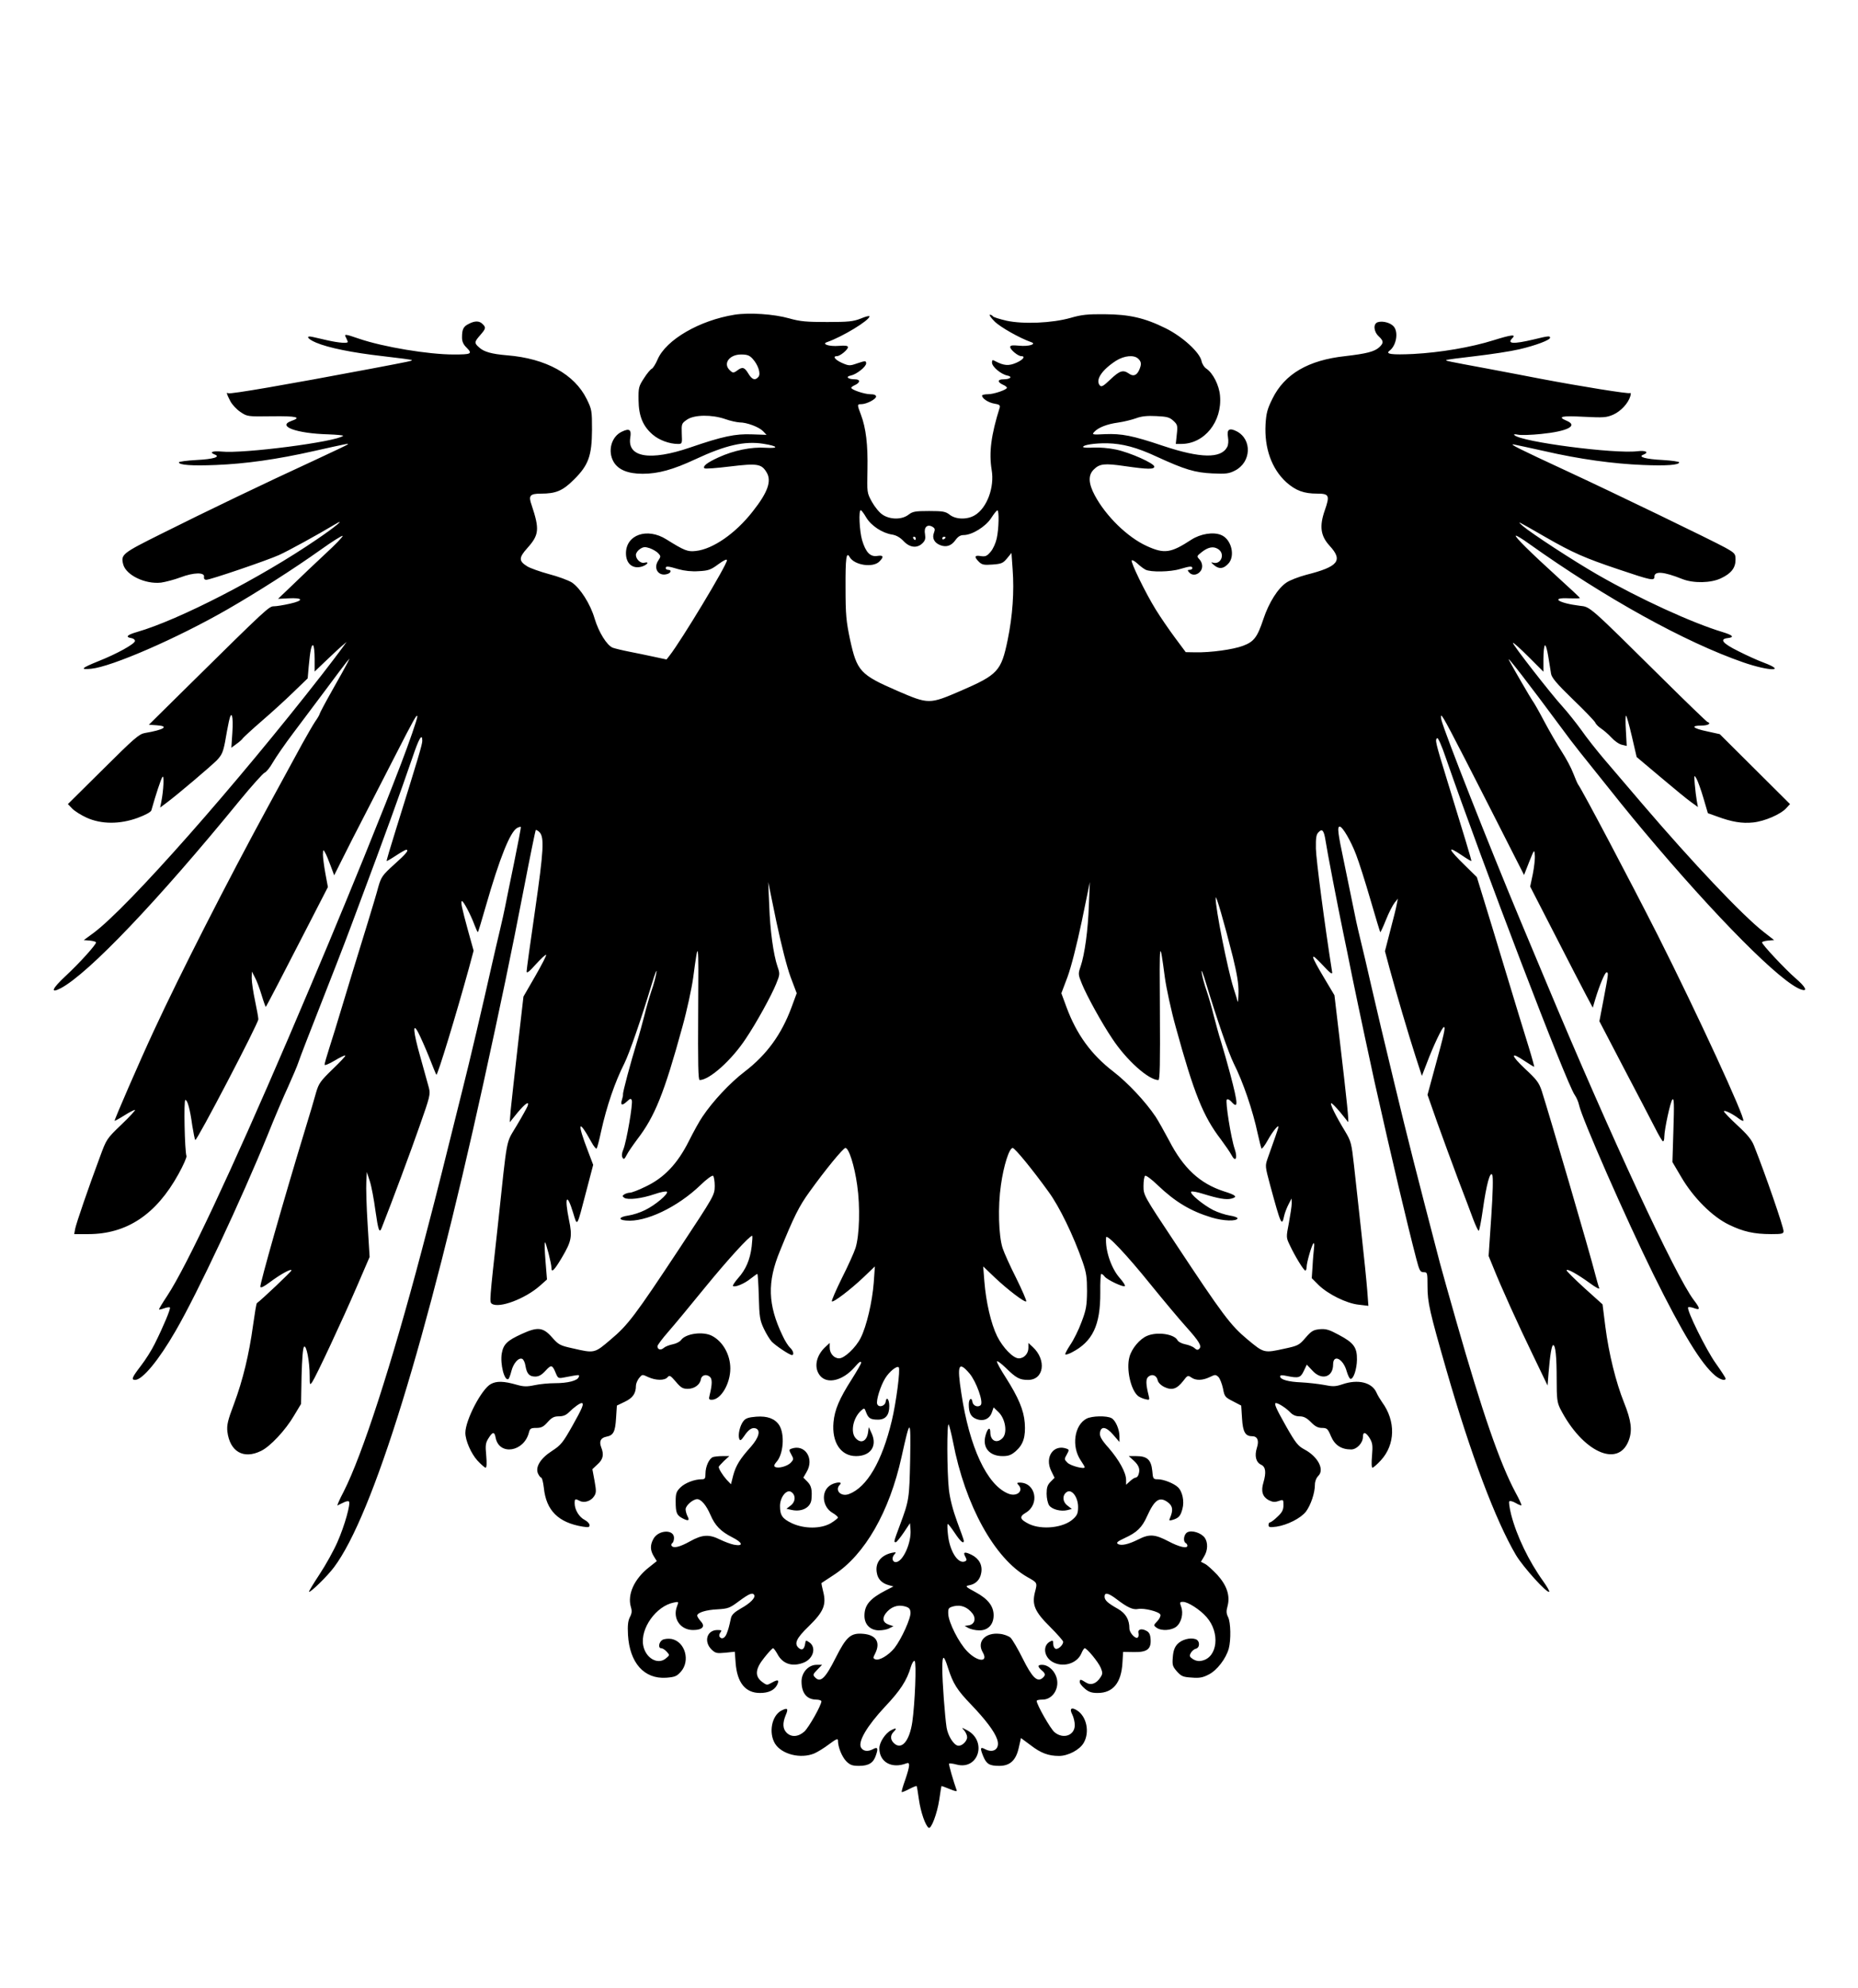
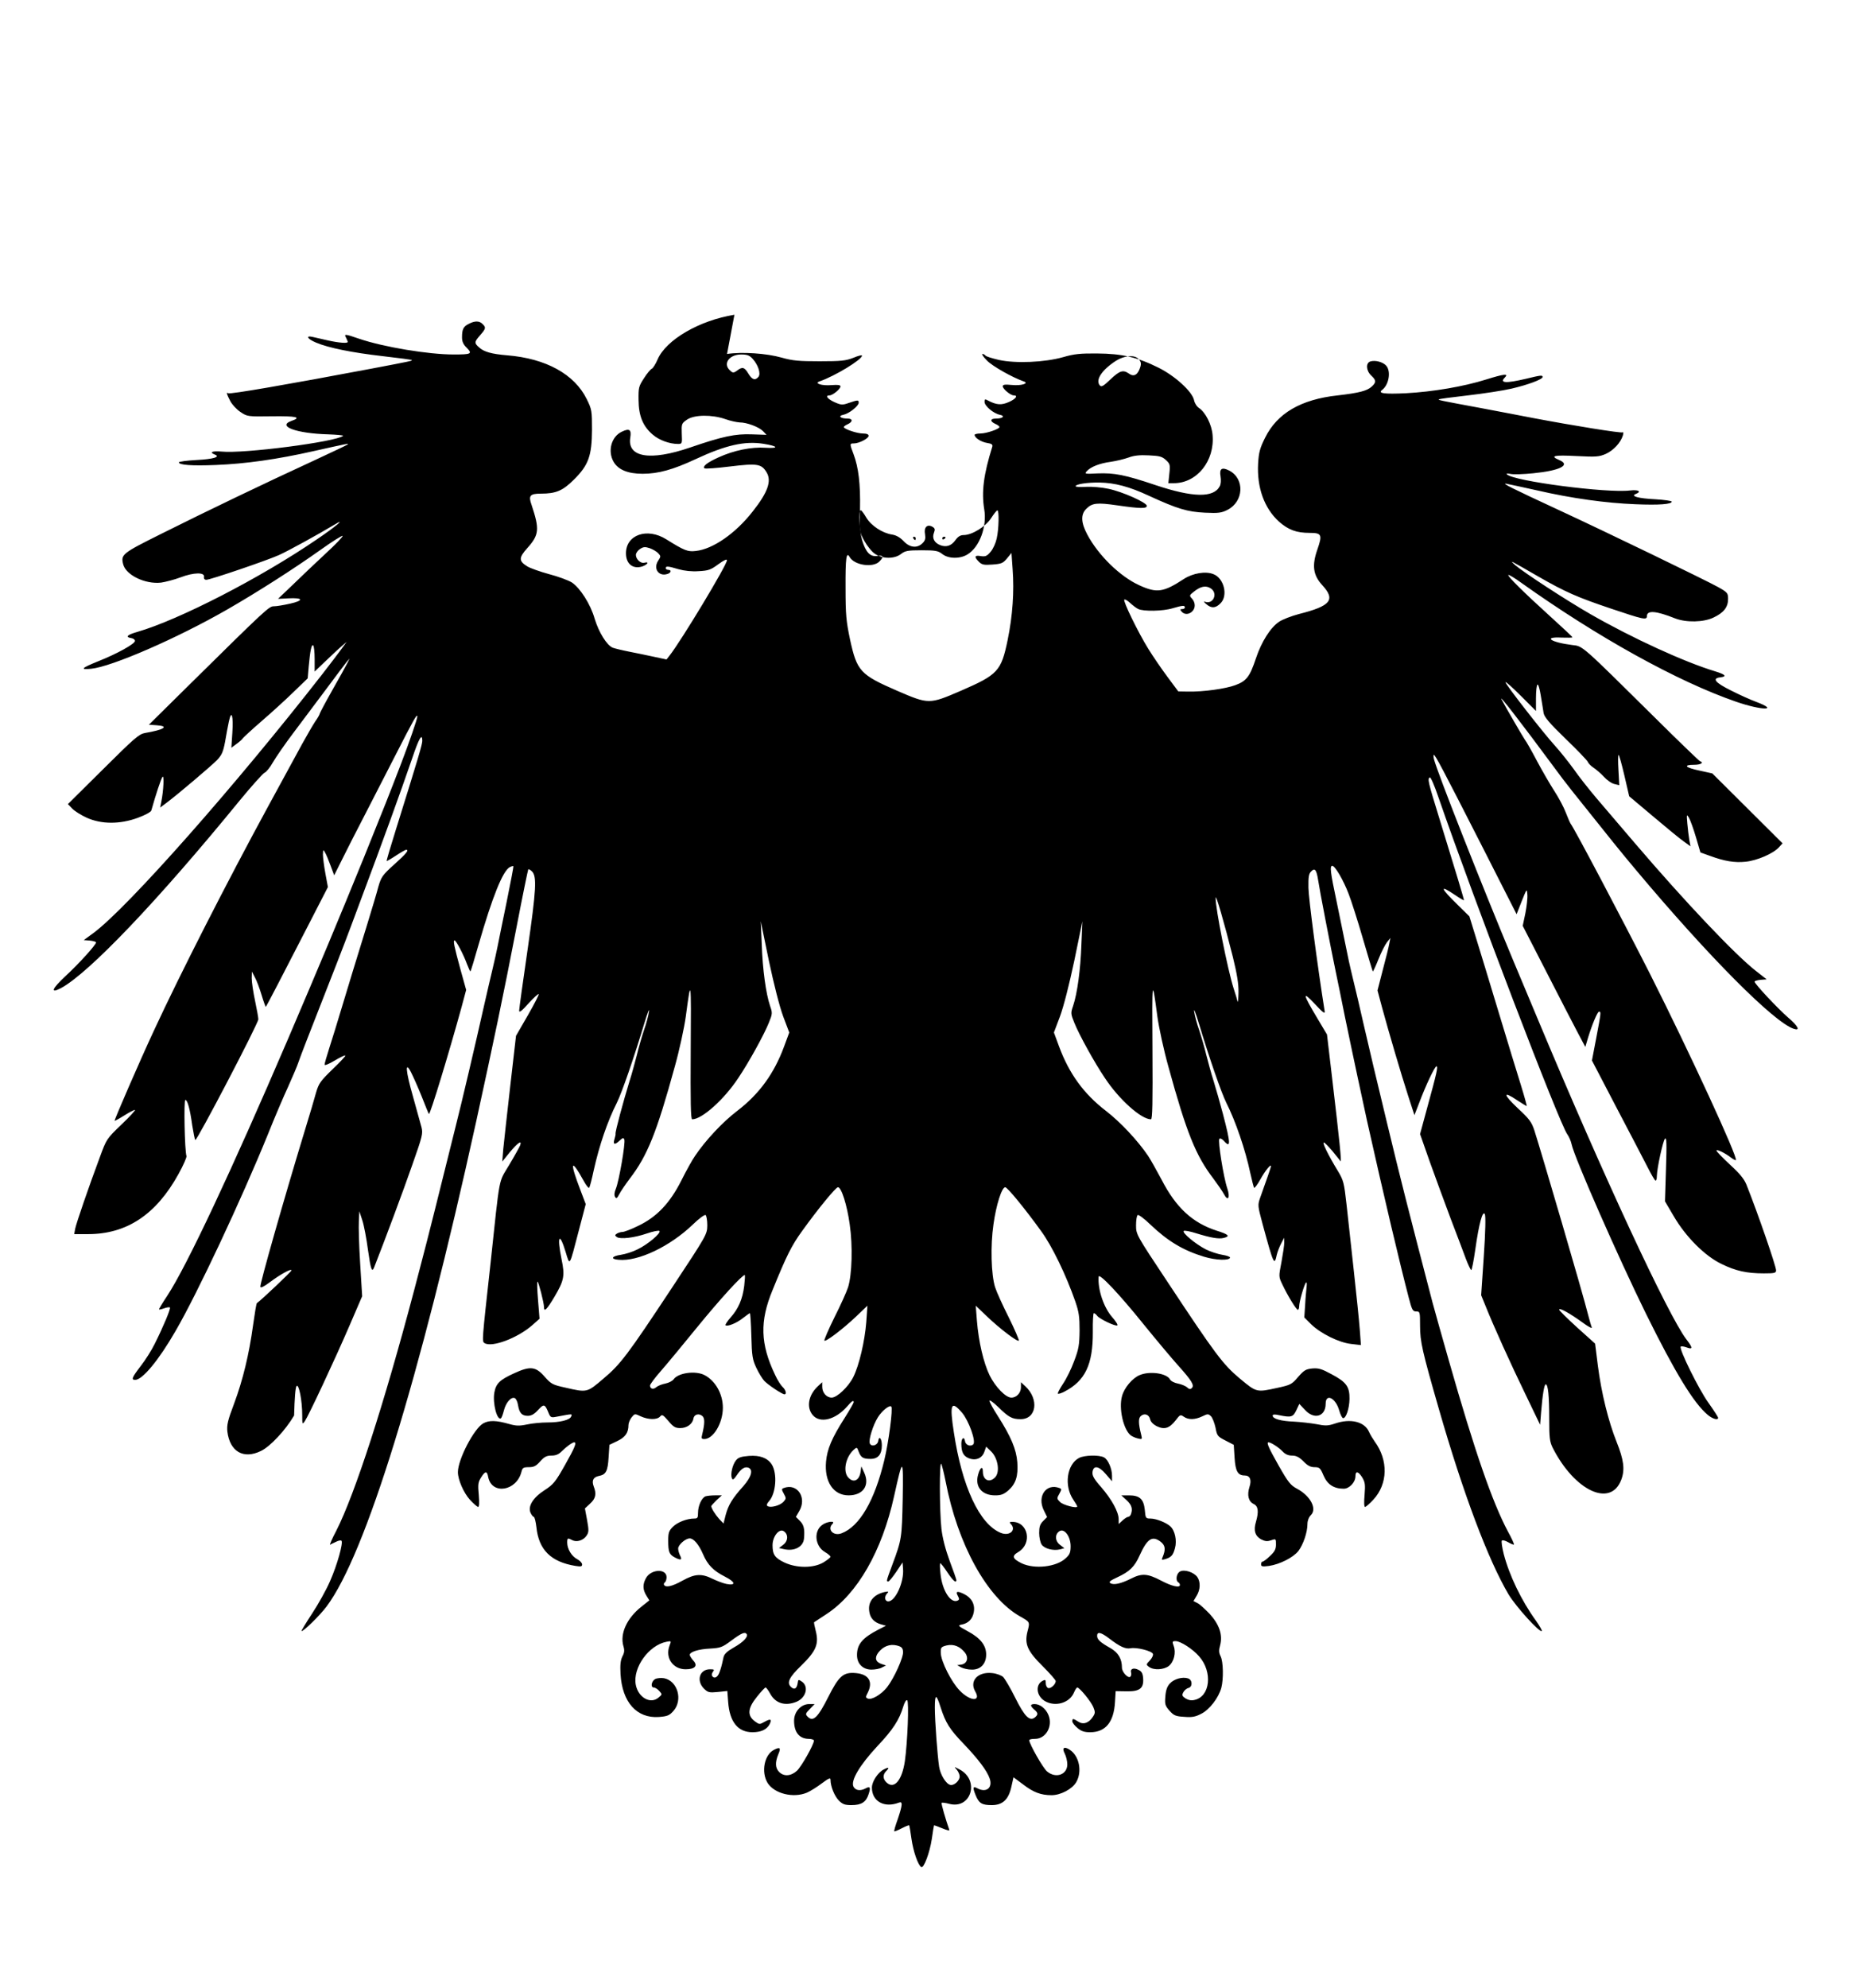
<svg xmlns="http://www.w3.org/2000/svg" version="1.0" width="1122pt" height="1200pt" viewBox="0 0 1122 1200" preserveAspectRatio="xMidYMid meet">
  <g transform="translate(0,1200) scale(0.1,-0.1)" fill="#000000" stroke="none">
-     <path d="M4435 10100 c-211 -34 -413 -151 -464 -270 -12 -28 -28 -53 -35 -56 -7 -3 -29 -28 -47 -57 -32 -49 -34 -57 -33 -132 1 -96 26 -158 86 -209 38 -33 101 -56 152 -56 25 0 26 2 23 62 -2 60 -1 62 32 85 44 30 150 31 231 3 30 -11 69 -19 86 -20 45 0 118 -28 142 -53 l21 -22 -88 3 c-101 4 -177 -12 -375 -80 -240 -82 -379 -59 -360 60 8 49 -5 58 -51 36 -64 -30 -87 -118 -49 -183 28 -47 86 -71 175 -71 94 0 184 25 319 88 182 85 297 111 410 93 89 -14 97 -29 13 -24 -86 6 -192 -16 -284 -58 -70 -32 -97 -54 -85 -66 4 -4 73 1 154 11 166 20 190 16 221 -35 32 -52 8 -121 -84 -237 -103 -132 -240 -227 -343 -238 -49 -6 -69 2 -178 70 -116 73 -244 28 -244 -84 0 -65 43 -98 100 -79 32 12 42 30 11 22 -22 -6 -51 21 -51 47 0 11 11 27 25 36 20 13 30 14 58 5 19 -7 42 -20 52 -31 16 -17 16 -20 0 -44 -32 -48 2 -98 55 -81 23 7 27 25 5 25 -8 0 -15 5 -15 10 0 14 13 13 77 -6 35 -10 80 -15 122 -12 59 3 73 8 119 42 33 24 52 33 52 24 0 -28 -276 -486 -347 -576 l-18 -23 -75 16 c-41 9 -109 23 -150 31 -41 8 -86 19 -100 24 -36 15 -84 93 -109 175 -25 88 -88 186 -138 219 -21 13 -83 36 -137 50 -55 15 -114 36 -132 47 -52 32 -52 52 0 110 72 80 75 114 26 261 -20 56 -10 68 56 68 91 0 132 17 200 85 88 87 108 144 109 300 0 115 -1 123 -32 186 -74 150 -246 245 -480 264 -95 8 -141 21 -170 48 -30 26 -29 33 7 74 34 39 36 46 14 67 -19 20 -47 20 -83 1 -33 -16 -41 -33 -41 -82 0 -25 8 -43 29 -63 35 -36 27 -40 -79 -40 -153 0 -424 45 -571 95 -87 30 -93 30 -79 6 5 -11 10 -22 10 -25 0 -10 -52 -6 -120 9 -36 8 -77 18 -92 21 -45 10 -32 -12 20 -34 75 -32 219 -61 403 -82 95 -11 174 -21 176 -24 4 -4 -9 -7 -247 -52 -509 -96 -850 -155 -862 -148 -13 8 -10 -3 12 -46 11 -22 39 -52 62 -67 41 -28 44 -28 190 -26 148 2 182 -6 118 -28 -90 -32 31 -76 222 -81 53 -2 94 -6 90 -9 -41 -36 -602 -109 -734 -95 -55 5 -77 -4 -41 -18 37 -14 -9 -28 -111 -33 -58 -3 -106 -10 -106 -14 0 -16 77 -22 224 -16 178 7 370 34 591 84 206 46 211 47 205 40 -3 -3 -98 -48 -210 -100 -287 -132 -645 -304 -913 -438 -241 -120 -248 -126 -233 -186 17 -65 133 -121 229 -110 27 4 81 18 118 32 79 30 146 31 141 3 -2 -11 3 -18 14 -18 24 0 367 117 438 149 54 24 236 124 336 184 75 45 6 -13 -108 -90 -338 -231 -831 -485 -1084 -558 -60 -17 -74 -31 -35 -37 12 -2 22 -9 22 -17 0 -18 -111 -79 -220 -122 -104 -42 -115 -53 -44 -46 123 12 519 184 820 357 181 104 402 245 565 361 70 50 129 87 133 84 3 -4 -43 -52 -104 -108 -60 -56 -149 -140 -197 -187 l-89 -85 62 3 c90 5 96 -13 11 -32 -39 -9 -83 -16 -98 -16 -29 0 -41 -10 -512 -475 l-243 -240 45 -3 c81 -5 49 -27 -69 -47 -35 -6 -64 -31 -252 -218 l-213 -211 26 -27 c14 -15 54 -40 87 -55 88 -40 200 -41 309 -1 46 17 79 35 82 45 26 93 58 190 67 202 11 16 7 -81 -7 -150 l-7 -35 39 29 c67 50 266 219 304 257 29 31 37 48 49 110 7 41 17 96 23 123 16 76 28 35 21 -68 l-6 -90 31 23 c17 12 35 28 39 35 5 6 55 53 113 103 58 50 144 128 191 174 l87 84 6 70 c9 99 17 136 27 129 5 -3 9 -40 9 -82 l0 -76 68 65 c37 35 80 76 96 89 l29 25 -29 -40 c-16 -22 -69 -92 -118 -155 -519 -666 -1172 -1406 -1380 -1561 l-60 -44 37 -3 c20 -2 37 -7 37 -11 0 -14 -100 -125 -183 -202 -84 -78 -96 -109 -29 -74 168 90 584 526 1079 1132 73 89 141 164 150 168 10 3 33 31 51 63 18 31 73 111 123 177 50 66 137 183 195 260 57 77 113 151 124 165 l21 25 -12 -25 c-7 -14 -47 -87 -91 -164 -43 -76 -78 -142 -78 -146 0 -4 -12 -25 -27 -46 -14 -21 -49 -82 -78 -134 -28 -52 -121 -223 -207 -380 -247 -454 -528 -1005 -688 -1350 -88 -189 -241 -542 -238 -546 2 -1 28 13 58 32 30 19 59 34 65 34 5 -1 -31 -40 -81 -88 -90 -86 -91 -88 -131 -197 -68 -182 -142 -398 -149 -432 l-6 -33 84 0 c233 0 411 118 546 363 29 52 50 101 48 108 -11 33 -17 339 -7 339 13 0 28 -53 42 -155 7 -44 15 -83 18 -87 8 -10 381 704 381 729 0 10 -9 60 -20 112 -11 52 -20 112 -20 135 l1 41 18 -35 c11 -19 29 -68 41 -108 12 -40 24 -72 25 -70 5 5 112 211 249 478 l126 245 -15 81 c-8 44 -15 96 -15 115 1 31 2 32 12 14 7 -11 22 -47 34 -80 l22 -59 52 104 c29 58 87 173 130 255 43 83 128 249 190 370 109 213 130 251 130 229 0 -14 -49 -156 -98 -284 -79 -205 -100 -258 -224 -565 -159 -390 -260 -632 -458 -1095 -341 -795 -612 -1373 -730 -1552 -28 -42 -50 -79 -50 -82 0 -3 14 0 31 6 16 6 32 8 35 5 6 -6 -39 -114 -92 -220 -18 -37 -56 -97 -84 -133 -53 -69 -59 -84 -34 -84 44 0 142 118 244 295 133 229 398 795 556 1183 41 103 97 234 124 292 26 58 55 125 63 150 8 25 70 185 137 355 67 171 132 337 144 370 13 33 53 141 90 240 147 392 242 655 317 873 39 116 59 149 59 100 0 -22 -23 -99 -160 -538 -32 -102 -57 -186 -55 -188 1 -1 26 13 56 33 29 19 57 35 61 35 20 0 2 -23 -71 -88 -72 -65 -79 -76 -96 -134 -9 -35 -39 -135 -66 -223 -71 -229 -111 -361 -159 -520 -23 -77 -55 -181 -71 -230 -16 -50 -29 -95 -29 -102 0 -7 26 4 60 24 33 20 63 34 65 31 3 -3 -32 -40 -77 -83 -73 -71 -83 -85 -99 -139 -9 -34 -39 -135 -67 -226 -132 -433 -273 -931 -270 -948 2 -9 22 1 58 28 64 48 130 84 130 71 0 -7 -183 -180 -209 -198 -3 -2 -13 -62 -23 -134 -24 -175 -61 -329 -115 -474 -38 -100 -44 -128 -40 -167 15 -121 97 -169 203 -117 55 26 148 125 200 214 l42 70 3 167 c3 107 8 171 15 178 14 14 34 -88 34 -176 0 -56 1 -58 16 -36 22 32 181 371 271 580 l75 174 -12 196 c-7 109 -10 224 -8 257 l3 60 18 -55 c10 -30 25 -110 34 -178 17 -120 24 -140 38 -104 62 157 178 468 229 615 62 176 66 191 56 230 -6 23 -29 106 -51 184 -45 157 -49 219 -12 147 12 -23 41 -88 64 -145 22 -57 42 -105 44 -107 7 -7 122 372 196 641 l29 108 -34 122 c-38 139 -46 177 -36 177 9 0 53 -83 75 -143 10 -26 19 -46 21 -44 2 2 24 73 48 158 84 292 147 448 189 471 10 5 20 8 22 6 2 -2 -17 -100 -41 -218 -24 -118 -49 -237 -54 -265 -5 -27 -19 -88 -30 -135 -11 -47 -34 -143 -50 -215 -54 -241 -138 -599 -174 -740 -89 -360 -178 -714 -200 -795 -13 -52 -37 -140 -51 -195 -182 -688 -357 -1228 -470 -1450 -25 -47 -41 -85 -37 -83 4 2 19 10 35 17 15 8 30 11 34 7 12 -11 -26 -147 -69 -244 -22 -51 -71 -139 -108 -195 -37 -56 -66 -104 -64 -106 7 -7 110 93 151 148 235 313 560 1365 902 2921 106 485 165 765 246 1184 36 187 68 342 70 345 3 2 13 -3 22 -12 31 -30 26 -111 -26 -472 -28 -192 -51 -358 -51 -369 0 -14 15 -3 56 43 31 34 59 60 62 57 3 -3 -27 -61 -66 -129 l-71 -123 -35 -305 c-19 -167 -38 -338 -42 -379 l-6 -75 47 58 c47 56 73 74 61 40 -4 -10 -33 -63 -66 -118 -67 -114 -54 -45 -114 -605 -51 -461 -51 -461 -35 -471 44 -28 199 30 288 108 l44 39 -9 112 c-5 62 -7 112 -3 112 6 0 39 -128 39 -154 0 -32 17 -15 64 64 57 97 63 125 42 225 -29 142 -13 169 25 43 26 -85 21 -92 79 130 l42 160 -30 79 c-69 179 -61 204 19 59 14 -26 29 -44 32 -39 4 6 16 52 27 104 34 153 83 296 140 409 30 60 103 271 166 480 19 63 32 95 28 71 -3 -24 -17 -76 -31 -115 -13 -39 -32 -105 -42 -147 -11 -42 -30 -114 -45 -160 -38 -124 -87 -306 -84 -316 1 -4 -2 -18 -6 -31 -11 -34 0 -39 29 -12 20 19 25 20 30 8 8 -20 -32 -251 -51 -297 -9 -21 -11 -39 -5 -49 7 -13 12 -10 25 15 8 17 38 60 64 95 106 138 162 276 272 677 28 100 57 235 66 300 32 241 33 233 30 -196 -2 -325 0 -423 9 -423 59 0 193 120 278 249 63 93 156 262 184 332 23 56 23 61 8 104 -25 74 -45 220 -50 370 l-6 140 49 -238 c31 -146 64 -275 86 -335 l37 -98 -31 -84 c-61 -165 -150 -287 -283 -389 -88 -67 -192 -178 -255 -272 -17 -24 -54 -91 -83 -149 -68 -135 -148 -220 -260 -273 -42 -21 -85 -37 -95 -37 -10 0 -26 -5 -34 -10 -13 -9 -13 -11 0 -21 21 -14 103 -5 182 22 37 13 71 19 75 15 12 -12 -71 -82 -132 -111 -29 -15 -74 -29 -101 -33 -56 -8 -64 -26 -14 -30 118 -12 312 81 450 214 36 35 70 60 76 56 5 -4 10 -32 10 -62 -1 -55 -2 -57 -212 -375 -271 -410 -312 -464 -417 -552 -97 -83 -97 -83 -227 -53 -78 17 -87 22 -125 65 -55 63 -87 67 -185 22 -88 -40 -110 -62 -120 -117 -11 -63 16 -170 40 -155 4 3 12 24 18 48 12 47 43 83 65 74 8 -3 17 -22 20 -42 8 -48 23 -65 59 -65 22 0 39 10 62 35 35 38 41 37 62 -14 13 -32 16 -33 52 -26 96 18 93 18 86 1 -8 -21 -66 -36 -143 -36 -36 0 -91 -5 -123 -12 -47 -10 -67 -9 -106 2 -80 23 -123 24 -158 5 -56 -30 -154 -218 -154 -295 0 -46 35 -125 72 -166 22 -24 45 -44 50 -44 7 0 8 27 4 73 -6 62 -4 77 14 105 25 40 36 41 43 2 22 -109 172 -85 201 33 6 23 11 27 44 27 31 0 44 7 69 35 25 28 39 35 68 35 25 0 43 7 60 24 29 29 66 56 77 56 17 0 5 -30 -56 -138 -57 -101 -69 -116 -123 -151 -70 -45 -102 -98 -84 -137 6 -13 15 -24 19 -24 5 0 12 -28 16 -62 14 -137 88 -210 236 -234 33 -5 40 -4 40 9 0 9 -13 23 -30 32 -33 17 -60 61 -60 100 0 28 3 29 30 15 27 -15 68 -2 87 27 14 21 14 32 3 94 l-13 70 31 29 c34 30 40 59 22 104 -13 35 -3 56 31 63 43 8 54 29 59 112 l5 76 48 23 c48 23 67 50 67 97 0 12 9 33 19 46 19 23 19 23 55 6 46 -21 99 -22 117 -1 12 14 17 11 50 -27 30 -36 42 -43 72 -43 40 0 74 25 79 57 4 26 33 34 54 16 16 -13 15 -46 -1 -112 -6 -23 -4 -27 13 -27 55 0 112 97 112 189 0 83 -45 163 -111 197 -54 28 -158 14 -186 -25 -7 -10 -29 -22 -50 -26 -21 -4 -46 -14 -55 -22 -18 -16 -38 -10 -38 10 0 7 29 46 65 87 36 41 137 163 224 270 134 164 267 310 283 310 3 0 1 -29 -3 -65 -10 -81 -36 -140 -83 -192 -19 -22 -33 -43 -30 -46 11 -10 68 13 105 43 21 16 40 30 42 30 3 0 7 -62 9 -137 3 -123 7 -144 30 -193 14 -30 36 -66 48 -79 24 -25 108 -81 122 -81 15 0 8 27 -11 44 -11 10 -32 43 -46 74 -89 186 -93 323 -15 511 84 207 115 269 178 356 97 135 204 265 217 265 21 0 55 -108 71 -224 19 -130 14 -304 -10 -380 -9 -28 -46 -110 -83 -183 -36 -73 -63 -136 -60 -139 8 -9 113 71 191 145 l69 66 -7 -99 c-9 -115 -43 -262 -79 -333 -30 -59 -98 -123 -130 -123 -31 0 -57 30 -57 65 l0 28 -26 -24 c-58 -54 -71 -128 -31 -175 44 -51 136 -28 206 51 30 35 41 42 41 27 0 -4 -25 -48 -56 -97 -76 -119 -104 -185 -111 -261 -11 -121 44 -204 136 -204 88 0 129 60 95 136 l-18 39 -4 -30 c-7 -55 -43 -73 -75 -37 -33 36 -16 122 32 166 20 18 21 18 31 -10 14 -36 26 -44 72 -44 45 0 68 27 68 82 0 41 -17 61 -22 26 -4 -27 -42 -37 -51 -14 -8 21 20 111 49 157 25 40 70 76 81 65 11 -10 -16 -216 -42 -323 -59 -246 -150 -401 -258 -442 -49 -19 -89 23 -55 57 21 21 -37 14 -64 -8 -51 -39 -41 -127 18 -162 19 -11 34 -24 34 -29 0 -4 -20 -20 -43 -34 -60 -35 -160 -35 -234 -1 -59 28 -73 48 -73 105 0 52 39 102 67 85 29 -18 28 -59 -2 -82 l-26 -20 31 -7 c63 -14 116 15 120 65 5 57 -1 82 -25 106 l-24 24 19 33 c50 82 -10 173 -93 141 -13 -5 -13 -9 1 -34 15 -27 15 -30 -2 -49 -20 -22 -77 -38 -96 -26 -8 5 -5 14 8 29 43 46 52 168 17 223 -26 39 -71 56 -138 51 -47 -4 -64 -9 -78 -27 -21 -26 -34 -83 -25 -107 5 -13 11 -10 29 16 27 41 49 55 71 47 31 -12 18 -56 -30 -111 -66 -73 -91 -114 -107 -174 l-13 -52 -26 27 c-24 27 -48 65 -48 78 0 3 15 19 32 36 l32 29 -41 0 c-23 0 -49 -3 -58 -6 -23 -9 -45 -57 -45 -99 0 -30 -3 -35 -22 -35 -45 0 -102 -22 -130 -50 -24 -24 -28 -36 -28 -83 0 -70 6 -84 42 -103 35 -18 44 -14 29 14 -6 12 -11 30 -11 41 0 22 44 61 70 61 24 0 55 -37 80 -95 28 -65 62 -100 133 -136 63 -32 68 -55 9 -44 -20 4 -57 18 -84 31 -66 33 -107 31 -182 -11 -63 -35 -100 -43 -111 -26 -3 5 -1 12 5 16 5 3 10 17 10 31 0 54 -96 49 -125 -7 -20 -37 -19 -68 3 -104 l18 -29 -49 -39 c-87 -69 -129 -162 -108 -236 8 -26 7 -40 -6 -64 -11 -23 -14 -50 -11 -106 10 -170 98 -268 231 -259 52 4 64 9 88 36 59 66 26 182 -56 198 -18 3 -42 1 -54 -5 -23 -13 -29 -51 -8 -51 8 0 22 -9 33 -21 19 -21 18 -21 -6 -41 -49 -40 -122 3 -136 79 -19 102 78 238 185 259 30 6 30 6 19 -23 -28 -73 20 -143 97 -143 57 0 76 22 46 53 -11 13 -21 28 -21 34 0 18 54 35 123 38 63 4 73 7 129 49 61 45 82 54 92 38 10 -16 -23 -50 -79 -81 -40 -23 -56 -38 -61 -58 -12 -56 -16 -69 -26 -95 -11 -28 -31 -37 -43 -18 -4 6 -1 17 5 25 10 13 8 15 -18 15 -63 0 -84 -69 -36 -117 24 -23 31 -25 84 -20 l57 6 5 -67 c9 -120 59 -182 147 -182 51 0 85 16 102 46 17 33 8 38 -29 17 -30 -17 -32 -17 -59 3 -47 35 -43 79 12 147 25 32 49 57 53 57 4 0 16 -16 27 -36 32 -60 91 -78 160 -50 57 24 75 91 33 121 -22 15 -23 14 -26 -7 -5 -33 -18 -43 -37 -28 -32 26 -18 59 59 133 89 87 107 129 87 208 -7 28 -12 51 -10 53 2 1 36 24 76 50 186 122 334 380 407 711 53 239 56 238 52 -15 -5 -237 -6 -247 -62 -397 -38 -102 -38 -103 -25 -103 5 0 26 26 48 58 l38 57 3 -38 c7 -79 -46 -197 -89 -197 -22 0 -26 29 -6 49 10 11 7 12 -18 7 -68 -16 -102 -62 -90 -122 6 -37 31 -62 71 -73 l29 -8 -45 -23 c-97 -50 -130 -89 -130 -154 0 -52 34 -87 86 -88 23 0 52 5 65 13 l24 12 -27 9 c-36 12 -43 37 -20 68 29 38 69 54 111 44 29 -7 37 -14 39 -37 4 -33 -54 -161 -97 -216 -35 -43 -91 -77 -115 -68 -15 6 -15 9 -1 36 33 66 6 111 -71 118 -77 7 -103 -16 -169 -147 -61 -121 -90 -149 -122 -117 -16 16 -15 19 12 47 l29 30 -33 0 c-49 0 -91 -46 -91 -100 0 -70 31 -109 88 -110 17 0 32 -5 32 -10 0 -24 -75 -156 -102 -182 -36 -33 -79 -37 -108 -8 -24 24 -25 58 -6 105 18 41 12 48 -25 29 -59 -30 -79 -134 -39 -200 41 -65 155 -93 237 -59 21 9 61 34 90 56 43 32 53 36 53 22 0 -40 24 -98 50 -125 23 -23 37 -28 77 -28 59 0 88 18 103 66 14 41 9 50 -18 35 -32 -17 -60 -13 -73 10 -19 36 37 130 144 245 93 98 133 159 157 241 7 23 17 40 23 36 12 -7 2 -256 -14 -368 -17 -115 -64 -171 -110 -129 -23 21 -24 47 -4 68 23 23 18 28 -14 11 -35 -18 -71 -73 -71 -109 0 -83 74 -125 163 -91 24 10 22 -14 -7 -100 -14 -38 -23 -71 -21 -73 2 -2 22 6 45 18 23 12 43 20 45 18 2 -2 8 -38 14 -82 11 -76 39 -157 59 -170 15 -9 51 85 64 171 6 43 12 79 13 81 1 1 24 -7 50 -18 31 -13 46 -16 42 -8 -19 53 -50 158 -46 162 2 2 23 0 45 -6 134 -36 187 144 62 208 -33 17 -33 17 -15 -3 9 -11 17 -29 17 -40 0 -25 -33 -56 -56 -51 -26 5 -60 60 -68 109 -10 65 -26 276 -26 358 0 84 9 84 35 1 30 -93 54 -132 139 -220 87 -91 141 -162 157 -209 20 -56 -20 -88 -73 -60 -28 15 -31 7 -12 -40 20 -50 38 -61 98 -61 65 0 101 33 118 110 l13 58 58 -43 c62 -48 108 -65 172 -65 55 0 125 37 149 79 37 64 18 158 -39 195 -35 23 -49 12 -30 -24 8 -16 15 -45 15 -64 0 -62 -69 -87 -122 -43 -24 19 -108 167 -108 189 0 5 16 8 35 8 66 0 109 77 81 144 -16 39 -51 66 -83 66 -28 0 -29 -10 -3 -33 24 -20 25 -30 5 -47 -32 -26 -62 3 -119 117 -29 59 -63 116 -74 127 -12 10 -41 21 -65 23 -87 10 -140 -47 -103 -111 37 -63 -31 -60 -94 6 -50 51 -112 174 -114 225 -1 35 1 38 35 47 43 10 82 -6 112 -45 23 -32 11 -66 -25 -71 l-23 -3 23 -13 c13 -7 42 -14 65 -14 53 -1 87 35 87 91 0 55 -34 99 -110 140 -61 33 -63 36 -38 41 40 7 66 34 73 74 9 47 -12 87 -58 110 -43 21 -54 17 -37 -13 9 -17 8 -22 -4 -27 -42 -16 -92 63 -102 164 -4 34 -4 62 -1 62 4 0 23 -25 43 -55 34 -51 54 -68 54 -46 0 4 -18 56 -40 114 -26 71 -43 136 -50 194 -12 106 -13 414 -1 393 4 -8 16 -55 26 -105 73 -382 251 -704 450 -816 60 -34 60 -32 44 -93 -18 -74 0 -116 92 -207 43 -43 79 -84 79 -90 0 -20 -31 -48 -46 -42 -8 3 -14 16 -14 29 0 22 -3 23 -20 14 -44 -24 -37 -90 13 -121 63 -38 150 -13 177 50 7 17 16 31 20 31 14 0 82 -83 97 -118 12 -30 12 -37 -2 -58 -25 -39 -59 -50 -89 -30 -31 20 -36 20 -36 2 0 -8 14 -26 31 -40 23 -20 42 -26 77 -26 93 0 143 61 150 182 l4 66 63 -1 c81 -2 107 17 103 77 -2 31 -9 43 -27 52 -30 16 -53 7 -46 -16 3 -10 0 -22 -6 -26 -14 -8 -49 30 -49 55 0 54 -22 91 -68 118 -64 36 -82 53 -82 75 0 27 23 22 73 -16 65 -50 99 -65 129 -59 37 7 128 -16 135 -34 3 -8 -5 -25 -18 -39 -24 -25 -24 -26 -5 -40 29 -21 89 -17 119 6 31 25 45 81 29 122 -9 25 -8 28 12 28 30 0 104 -48 142 -92 83 -94 67 -243 -28 -263 -19 -5 -37 -1 -54 9 -21 14 -23 20 -13 38 6 11 20 23 30 25 27 7 25 50 -2 58 -33 11 -84 -3 -109 -30 -17 -18 -25 -40 -28 -79 -4 -48 -1 -56 25 -86 26 -29 37 -34 89 -37 47 -4 68 0 104 19 49 25 103 95 120 156 14 53 12 158 -4 190 -11 22 -12 36 -3 68 16 62 -5 124 -63 188 -27 28 -59 58 -73 65 l-25 13 19 32 c23 37 24 84 4 113 -21 29 -78 48 -105 33 -21 -11 -28 -54 -10 -65 6 -3 10 -10 10 -16 0 -19 -49 -8 -115 27 -80 42 -115 45 -181 11 -60 -30 -104 -40 -124 -27 -11 7 -2 15 41 35 74 34 105 63 136 133 46 101 76 121 128 81 27 -22 30 -46 10 -93 -7 -16 -5 -17 16 -11 37 11 48 24 59 66 13 46 0 107 -28 132 -25 23 -86 47 -120 47 -28 0 -30 2 -34 52 -7 66 -31 88 -96 88 l-46 0 32 -29 c31 -29 38 -53 26 -85 -3 -9 -11 -16 -17 -16 -6 0 -21 -10 -34 -22 l-23 -21 0 29 c0 44 -42 120 -105 193 -43 48 -55 70 -53 90 5 44 37 40 80 -10 l38 -44 0 33 c0 44 -24 98 -48 111 -29 16 -118 14 -151 -3 -74 -39 -92 -168 -35 -252 13 -19 24 -38 24 -41 0 -14 -85 8 -104 27 -20 20 -20 22 -4 50 14 25 14 29 1 34 -80 31 -137 -49 -95 -134 l20 -41 -24 -24 c-19 -19 -24 -35 -24 -72 0 -27 7 -58 15 -70 17 -25 71 -39 111 -29 l26 7 -27 21 c-30 23 -31 64 -2 82 30 18 67 -33 67 -91 0 -37 -5 -50 -29 -72 -57 -54 -189 -68 -267 -31 -56 28 -61 44 -20 68 86 51 60 182 -36 182 -17 0 -19 -3 -10 -12 37 -37 -7 -77 -61 -54 -128 53 -233 280 -282 605 -27 174 -17 197 50 119 40 -48 85 -172 67 -190 -16 -16 -47 -5 -50 20 -5 30 -22 18 -22 -16 0 -50 12 -74 43 -87 43 -18 82 -2 96 38 l11 31 32 -31 c39 -40 52 -121 23 -153 -34 -37 -75 -19 -75 33 0 37 -17 26 -29 -19 -20 -72 23 -124 103 -124 36 0 52 6 80 30 45 40 60 86 54 170 -6 78 -38 154 -117 278 -28 43 -51 85 -51 93 0 7 24 -10 53 -38 63 -62 84 -73 135 -73 96 0 113 120 28 199 l-26 24 0 -30 c0 -34 -26 -63 -58 -63 -34 0 -96 64 -131 134 -37 76 -67 205 -77 331 l-7 90 69 -66 c78 -74 183 -154 191 -145 3 3 -24 66 -60 139 -37 73 -74 155 -83 183 -24 76 -29 250 -10 380 16 116 50 224 71 224 13 0 119 -129 217 -265 66 -90 150 -264 206 -424 22 -64 26 -92 26 -176 -1 -86 -5 -112 -33 -185 -17 -47 -48 -109 -68 -138 -19 -29 -33 -55 -30 -58 3 -3 20 2 39 12 126 65 173 164 172 361 -1 62 2 113 6 113 4 0 14 -7 21 -17 17 -20 110 -64 121 -57 5 3 -10 26 -32 51 -50 57 -87 166 -81 243 2 25 125 -105 273 -289 78 -96 172 -208 209 -249 81 -90 97 -118 81 -134 -9 -9 -16 -8 -29 4 -10 9 -35 19 -56 23 -21 4 -42 15 -47 25 -20 37 -122 52 -183 26 -44 -18 -94 -77 -107 -128 -20 -73 8 -199 52 -235 7 -6 26 -15 42 -19 28 -7 29 -6 22 22 -17 67 -18 100 -2 113 22 19 49 9 56 -19 3 -16 19 -32 41 -43 46 -22 76 -12 114 37 25 33 28 35 48 21 28 -20 68 -19 112 2 33 16 36 16 53 0 9 -10 21 -41 27 -69 9 -49 13 -53 60 -77 l50 -26 5 -78 c5 -82 20 -107 61 -107 32 0 43 -26 29 -69 -16 -50 -6 -88 25 -103 28 -13 32 -46 14 -108 -16 -52 -5 -86 32 -106 24 -12 37 -13 60 -5 29 10 29 9 29 -26 0 -28 -8 -43 -36 -69 -19 -19 -40 -34 -45 -34 -5 0 -9 -7 -9 -16 0 -14 8 -15 48 -10 66 10 147 51 178 91 29 39 54 112 54 162 0 20 8 41 21 54 38 38 -3 116 -84 159 -39 21 -53 38 -111 140 -61 108 -75 140 -61 140 15 0 62 -31 84 -54 17 -18 35 -26 58 -26 25 0 43 -9 69 -35 25 -26 43 -35 67 -35 30 0 35 -5 54 -50 23 -54 62 -80 122 -80 34 0 71 39 71 76 0 33 17 30 41 -8 17 -29 19 -43 14 -105 -4 -44 -3 -73 3 -73 5 0 28 20 50 44 88 95 91 238 8 351 -12 17 -27 42 -34 58 -27 62 -112 83 -207 50 -42 -14 -57 -14 -112 -3 -34 6 -96 13 -135 15 -78 3 -128 17 -128 36 0 8 12 9 38 3 74 -15 85 -12 105 30 l18 38 34 -36 c55 -61 125 -41 125 37 0 65 61 35 82 -41 7 -24 17 -45 23 -46 18 -2 38 58 39 116 1 74 -19 102 -110 150 -57 31 -77 37 -114 34 -39 -4 -50 -10 -86 -51 -38 -45 -46 -49 -125 -66 -127 -28 -126 -28 -226 55 -103 86 -148 146 -439 586 -188 283 -189 285 -189 340 0 30 4 58 10 62 5 4 39 -21 75 -56 106 -101 198 -157 327 -196 70 -21 151 -24 156 -5 1 5 -20 13 -47 17 -26 4 -72 19 -100 33 -62 32 -144 100 -133 111 4 4 38 -2 75 -14 88 -27 136 -36 167 -28 40 10 30 21 -44 44 -145 47 -245 139 -332 308 -29 54 -65 119 -81 143 -62 92 -167 204 -255 272 -133 102 -222 224 -283 389 l-31 84 37 98 c22 60 55 189 86 335 l49 238 -6 -140 c-5 -150 -25 -296 -50 -370 -15 -43 -15 -48 8 -104 28 -70 121 -239 184 -332 85 -129 219 -249 278 -249 9 0 11 98 9 423 -3 429 -2 437 30 196 9 -65 38 -200 66 -300 110 -401 166 -539 272 -677 26 -35 55 -77 64 -94 24 -47 39 -21 20 35 -23 67 -58 289 -48 299 5 5 16 0 27 -12 43 -48 42 -17 -6 165 -16 61 -41 148 -55 194 -15 46 -34 118 -45 160 -10 42 -29 108 -42 147 -14 39 -28 91 -31 115 -4 24 9 -8 28 -71 63 -209 136 -420 166 -480 56 -111 115 -283 145 -425 10 -44 20 -84 22 -88 3 -5 21 18 39 51 29 52 64 95 64 79 0 -5 -26 -81 -65 -189 -16 -46 -16 -48 14 -160 67 -246 71 -255 86 -185 4 17 16 48 26 67 l18 35 1 -29 c0 -16 -8 -69 -17 -118 -17 -88 -17 -88 6 -136 32 -68 84 -152 93 -152 4 0 8 9 8 21 0 27 30 131 41 143 5 5 6 -6 4 -25 -2 -19 -7 -68 -9 -110 l-5 -75 42 -42 c57 -55 167 -110 241 -118 l59 -7 -7 94 c-4 52 -20 211 -36 354 -16 143 -36 324 -44 401 -15 134 -18 145 -54 205 -56 92 -94 169 -83 169 5 0 28 -24 52 -52 23 -29 46 -56 49 -61 7 -8 -6 121 -51 502 l-31 263 -59 99 c-88 147 -92 168 -15 86 48 -52 63 -63 60 -45 -45 284 -97 682 -98 745 -1 67 2 86 17 100 22 23 32 9 42 -56 7 -50 74 -397 106 -551 11 -52 35 -169 53 -260 48 -233 114 -540 136 -640 105 -469 196 -853 252 -1068 19 -73 24 -82 45 -82 22 0 23 -2 23 -86 0 -96 13 -153 114 -504 147 -511 298 -911 421 -1119 45 -74 188 -232 200 -220 3 3 -13 31 -35 62 -89 123 -162 276 -195 404 -10 40 -15 76 -11 80 4 4 21 0 38 -10 17 -10 32 -16 35 -14 2 3 -14 38 -36 78 -94 176 -200 482 -357 1032 -41 144 -86 303 -99 352 -147 564 -191 736 -275 1085 -54 223 -117 488 -140 590 -23 102 -51 221 -62 265 -11 44 -23 98 -28 120 -30 147 -43 209 -74 360 -38 179 -42 215 -26 215 17 0 68 -88 99 -170 16 -41 55 -163 86 -270 31 -107 58 -196 60 -198 1 -1 17 32 34 75 17 43 41 89 52 103 l20 25 -7 -35 c-3 -19 -21 -90 -39 -158 l-32 -124 27 -101 c41 -151 115 -402 158 -535 l38 -117 29 75 c39 104 94 220 104 220 11 0 1 -43 -55 -247 l-44 -162 59 -168 c33 -92 90 -247 126 -343 37 -96 78 -205 92 -243 14 -37 29 -67 32 -67 4 0 15 57 25 127 22 155 44 234 57 211 6 -11 4 -106 -6 -253 l-16 -237 25 -61 c48 -121 154 -355 242 -536 l89 -185 6 76 c9 109 19 168 28 168 14 0 21 -69 21 -208 0 -116 3 -138 21 -175 133 -261 350 -362 414 -193 23 61 16 119 -29 231 -48 120 -91 292 -112 456 l-17 135 -109 98 c-59 54 -108 102 -108 107 0 14 66 -23 139 -76 35 -26 61 -40 58 -31 -4 9 -14 45 -23 79 -33 132 -279 970 -324 1111 -17 51 -31 69 -101 134 -88 83 -90 106 -4 48 30 -20 57 -36 59 -36 2 0 -13 55 -34 123 -21 67 -82 266 -135 442 -53 176 -115 379 -137 450 l-40 130 -66 65 c-111 108 -118 130 -22 65 29 -20 54 -34 55 -33 2 3 -44 156 -149 496 -68 221 -72 237 -57 246 5 3 28 -49 51 -117 222 -641 730 -1969 779 -2037 10 -14 22 -41 26 -60 16 -79 284 -688 450 -1025 174 -352 287 -538 372 -609 30 -25 63 -34 63 -18 0 5 -26 45 -58 90 -58 80 -180 327 -168 340 4 3 20 1 36 -5 38 -14 38 -3 -2 49 -110 145 -503 990 -893 1923 -35 83 -104 249 -155 370 -188 450 -456 1130 -476 1209 -3 14 -4 26 -1 26 9 0 54 -86 282 -533 l218 -429 31 79 c31 77 31 77 34 40 2 -21 -4 -72 -12 -113 l-16 -76 147 -286 c81 -158 166 -323 189 -366 l42 -79 16 54 c24 79 57 159 67 159 13 0 12 -6 -17 -159 l-26 -136 146 -280 c81 -154 166 -317 189 -362 23 -46 45 -83 49 -83 5 0 8 12 8 28 1 48 37 213 49 225 10 9 11 -29 6 -183 l-6 -195 53 -90 c73 -125 188 -240 288 -288 86 -42 152 -57 256 -57 64 0 74 2 74 18 0 25 -108 339 -178 515 -14 36 -40 68 -100 123 -45 42 -82 80 -82 85 0 11 53 -15 89 -43 13 -10 26 -16 28 -14 14 14 -278 647 -517 1121 -157 310 -459 883 -481 910 -4 6 -17 36 -29 67 -12 32 -43 90 -69 130 -26 40 -74 123 -106 183 -32 61 -64 117 -71 125 -9 12 -115 194 -142 245 -19 37 120 -143 316 -408 29 -40 79 -106 112 -147 240 -301 295 -369 384 -475 436 -520 835 -922 954 -959 40 -13 25 17 -36 69 -62 54 -202 203 -202 216 0 4 16 9 36 11 l37 3 -64 50 c-127 99 -428 417 -730 770 -85 100 -190 223 -234 274 -44 52 -106 130 -137 175 -32 44 -83 108 -113 141 -68 74 -305 378 -299 384 3 3 45 -35 94 -84 l90 -90 0 77 c0 42 4 79 9 82 5 4 14 -27 20 -66 7 -40 14 -87 17 -105 4 -24 33 -59 132 -155 71 -68 131 -131 135 -140 3 -9 19 -25 34 -35 15 -10 44 -34 63 -55 19 -21 48 -41 64 -44 l29 -7 -5 92 c-3 50 -3 91 1 91 3 0 19 -56 35 -125 l29 -125 145 -122 c79 -67 162 -135 185 -151 l40 -29 -7 38 c-4 22 -9 66 -12 99 -5 57 -4 59 10 35 8 -14 27 -66 42 -117 l27 -92 56 -20 c89 -33 151 -43 217 -36 69 7 167 49 201 87 l22 24 -212 211 -212 211 -77 17 c-87 18 -102 35 -33 35 40 0 61 13 35 22 -5 2 -126 118 -267 258 -451 446 -439 436 -503 443 -130 16 -182 51 -65 45 36 -1 65 -1 65 2 0 3 -60 59 -133 125 -163 148 -261 245 -254 251 3 3 38 -18 78 -47 462 -329 944 -596 1297 -718 156 -54 265 -55 122 -1 -33 12 -102 43 -153 69 -95 47 -116 73 -64 79 42 5 32 17 -30 36 -186 56 -502 201 -753 345 -150 86 -402 251 -455 296 -38 34 -37 33 135 -66 167 -96 240 -128 446 -197 193 -65 214 -70 214 -44 0 36 55 32 170 -14 67 -26 172 -24 232 5 62 29 88 63 88 112 0 36 -3 40 -62 73 -76 42 -675 332 -958 463 -289 134 -349 164 -320 160 14 -3 97 -20 185 -40 213 -49 418 -77 596 -84 143 -6 219 0 219 16 0 4 -45 11 -99 14 -103 5 -153 19 -118 32 37 15 16 27 -36 21 -136 -17 -700 56 -742 97 -6 6 1 7 21 3 17 -4 79 -2 138 4 162 16 228 50 156 80 -59 25 -31 31 103 24 121 -6 137 -5 179 13 46 21 90 68 103 112 4 14 3 21 -2 18 -9 -6 -295 40 -538 86 -71 14 -215 41 -320 61 -249 46 -256 48 -252 52 2 3 81 13 176 24 94 11 213 29 264 41 99 23 187 56 187 70 0 12 -8 12 -102 -11 -119 -28 -160 -26 -126 8 25 25 -4 22 -113 -12 -137 -43 -320 -74 -485 -83 -130 -6 -171 -1 -143 20 41 31 55 113 24 147 -20 22 -66 34 -95 25 -29 -9 -26 -56 5 -85 31 -29 31 -41 3 -67 -29 -26 -76 -38 -205 -53 -223 -24 -366 -108 -439 -256 -31 -62 -38 -88 -42 -155 -8 -145 37 -270 126 -351 57 -50 105 -68 186 -68 72 0 77 -11 46 -100 -34 -97 -26 -155 29 -215 82 -89 53 -126 -141 -175 -45 -12 -100 -33 -120 -47 -52 -35 -106 -121 -139 -220 -37 -111 -57 -137 -124 -162 -59 -22 -194 -41 -287 -39 l-58 1 -64 86 c-35 47 -88 124 -117 171 -62 100 -154 289 -145 297 3 4 19 -5 34 -19 15 -14 37 -31 49 -37 31 -16 151 -14 209 4 58 17 74 19 74 5 0 -5 -7 -10 -16 -10 -14 0 -14 -3 -4 -15 16 -19 44 -19 64 1 21 20 20 53 -1 77 -17 18 -17 20 11 42 41 33 73 39 102 20 45 -29 16 -98 -34 -81 -11 4 -8 -2 7 -14 31 -27 57 -25 86 5 47 46 21 152 -43 176 -47 19 -124 6 -178 -29 -124 -81 -163 -87 -270 -38 -116 53 -246 180 -313 305 -39 73 -41 122 -7 156 36 36 65 39 189 21 138 -20 177 -20 177 -3 0 20 -146 85 -231 103 -41 9 -102 14 -136 12 -35 -2 -63 -1 -63 4 0 12 70 23 145 22 92 -2 178 -24 300 -81 170 -78 230 -96 336 -101 82 -4 101 -1 136 17 99 50 105 188 11 237 -45 23 -61 12 -53 -35 4 -23 2 -48 -5 -60 -37 -70 -161 -68 -386 7 -187 63 -251 75 -352 71 -75 -4 -80 -3 -65 13 24 27 78 48 145 57 35 5 83 17 108 26 32 12 67 16 122 13 65 -3 80 -7 103 -28 25 -23 27 -29 21 -82 l-6 -58 33 0 c140 0 248 135 234 291 -5 63 -43 137 -82 163 -13 8 -27 30 -30 48 -12 52 -115 146 -216 196 -127 63 -220 84 -369 85 -101 1 -140 -3 -205 -22 -113 -32 -287 -39 -388 -17 -42 10 -79 21 -82 27 -4 5 -11 9 -18 9 -6 0 6 -18 28 -40 33 -34 152 -101 220 -125 38 -12 -12 -28 -71 -22 -42 4 -54 2 -54 -8 0 -16 47 -55 66 -55 29 0 12 -22 -29 -40 -45 -20 -75 -18 -126 9 -18 10 -21 9 -21 -8 0 -25 54 -70 92 -78 35 -7 19 -23 -24 -23 -35 0 -36 -17 -3 -32 14 -6 25 -14 25 -19 0 -12 -79 -39 -115 -39 -19 0 -35 -4 -35 -8 0 -18 39 -43 75 -49 28 -4 35 -10 32 -22 -53 -169 -66 -273 -49 -378 18 -104 -28 -229 -101 -273 -45 -28 -116 -27 -153 3 -25 19 -40 22 -124 22 -84 0 -99 -3 -124 -22 -39 -31 -111 -31 -157 0 -19 12 -47 47 -64 77 -30 55 -30 56 -27 195 3 150 -9 250 -39 330 -24 63 -24 65 2 65 31 0 89 30 89 46 0 9 -12 14 -35 14 -35 0 -115 27 -115 39 0 3 10 11 22 16 33 15 34 35 1 35 -43 0 -61 16 -25 23 34 7 92 53 92 73 0 17 -5 17 -58 -1 -40 -14 -47 -14 -88 4 -42 19 -59 41 -30 41 19 0 66 39 66 54 0 9 -15 11 -54 8 -60 -5 -108 11 -71 23 92 32 255 131 255 155 0 5 -24 -1 -52 -13 -46 -18 -74 -21 -203 -21 -125 0 -163 3 -230 22 -92 26 -240 36 -330 22z m110 -266 c33 -36 51 -90 35 -109 -20 -24 -39 -17 -61 20 -23 38 -35 42 -65 20 -24 -18 -29 -18 -48 1 -41 40 -1 94 69 94 37 0 51 -5 70 -26z m2329 0 c19 -18 20 -34 5 -68 -15 -33 -36 -40 -62 -21 -35 24 -55 18 -111 -35 -44 -42 -55 -48 -65 -36 -27 33 13 93 98 148 51 32 110 37 135 12z m-1643 -958 c30 -50 97 -94 156 -103 25 -4 48 -17 69 -39 38 -41 83 -45 115 -13 16 16 19 28 15 54 -8 41 12 62 43 46 17 -10 19 -16 11 -37 -13 -32 2 -61 38 -75 37 -14 67 -4 92 31 15 21 30 30 49 30 51 0 133 51 166 102 17 26 33 47 38 47 11 1 9 -111 -4 -169 -6 -28 -22 -64 -37 -81 -22 -26 -31 -30 -59 -26 -38 7 -42 -4 -12 -34 18 -18 30 -21 82 -17 54 4 64 8 88 37 l27 33 7 -99 c10 -134 0 -280 -30 -426 -39 -189 -59 -210 -285 -308 -188 -81 -192 -81 -380 0 -226 98 -245 119 -287 311 -23 110 -27 148 -27 312 -1 180 5 222 25 185 28 -49 140 -66 179 -27 29 29 25 40 -12 34 -43 -7 -70 22 -92 95 -16 56 -22 181 -8 181 4 0 19 -20 33 -44z m299 -126 c0 -5 -2 -10 -4 -10 -3 0 -8 5 -11 10 -3 6 -1 10 4 10 6 0 11 -4 11 -10z m180 6 c0 -3 -4 -8 -10 -11 -5 -3 -10 -1 -10 4 0 6 5 11 10 11 6 0 10 -2 10 -4z m1735 -2533 c25 -103 35 -161 34 -215 -1 -40 -3 -64 -6 -53 -2 11 -13 47 -24 80 -35 110 -110 484 -108 545 0 29 52 -150 104 -357z" />
+     <path d="M4435 10100 c-211 -34 -413 -151 -464 -270 -12 -28 -28 -53 -35 -56 -7 -3 -29 -28 -47 -57 -32 -49 -34 -57 -33 -132 1 -96 26 -158 86 -209 38 -33 101 -56 152 -56 25 0 26 2 23 62 -2 60 -1 62 32 85 44 30 150 31 231 3 30 -11 69 -19 86 -20 45 0 118 -28 142 -53 l21 -22 -88 3 c-101 4 -177 -12 -375 -80 -240 -82 -379 -59 -360 60 8 49 -5 58 -51 36 -64 -30 -87 -118 -49 -183 28 -47 86 -71 175 -71 94 0 184 25 319 88 182 85 297 111 410 93 89 -14 97 -29 13 -24 -86 6 -192 -16 -284 -58 -70 -32 -97 -54 -85 -66 4 -4 73 1 154 11 166 20 190 16 221 -35 32 -52 8 -121 -84 -237 -103 -132 -240 -227 -343 -238 -49 -6 -69 2 -178 70 -116 73 -244 28 -244 -84 0 -65 43 -98 100 -79 32 12 42 30 11 22 -22 -6 -51 21 -51 47 0 11 11 27 25 36 20 13 30 14 58 5 19 -7 42 -20 52 -31 16 -17 16 -20 0 -44 -32 -48 2 -98 55 -81 23 7 27 25 5 25 -8 0 -15 5 -15 10 0 14 13 13 77 -6 35 -10 80 -15 122 -12 59 3 73 8 119 42 33 24 52 33 52 24 0 -28 -276 -486 -347 -576 l-18 -23 -75 16 c-41 9 -109 23 -150 31 -41 8 -86 19 -100 24 -36 15 -84 93 -109 175 -25 88 -88 186 -138 219 -21 13 -83 36 -137 50 -55 15 -114 36 -132 47 -52 32 -52 52 0 110 72 80 75 114 26 261 -20 56 -10 68 56 68 91 0 132 17 200 85 88 87 108 144 109 300 0 115 -1 123 -32 186 -74 150 -246 245 -480 264 -95 8 -141 21 -170 48 -30 26 -29 33 7 74 34 39 36 46 14 67 -19 20 -47 20 -83 1 -33 -16 -41 -33 -41 -82 0 -25 8 -43 29 -63 35 -36 27 -40 -79 -40 -153 0 -424 45 -571 95 -87 30 -93 30 -79 6 5 -11 10 -22 10 -25 0 -10 -52 -6 -120 9 -36 8 -77 18 -92 21 -45 10 -32 -12 20 -34 75 -32 219 -61 403 -82 95 -11 174 -21 176 -24 4 -4 -9 -7 -247 -52 -509 -96 -850 -155 -862 -148 -13 8 -10 -3 12 -46 11 -22 39 -52 62 -67 41 -28 44 -28 190 -26 148 2 182 -6 118 -28 -90 -32 31 -76 222 -81 53 -2 94 -6 90 -9 -41 -36 -602 -109 -734 -95 -55 5 -77 -4 -41 -18 37 -14 -9 -28 -111 -33 -58 -3 -106 -10 -106 -14 0 -16 77 -22 224 -16 178 7 370 34 591 84 206 46 211 47 205 40 -3 -3 -98 -48 -210 -100 -287 -132 -645 -304 -913 -438 -241 -120 -248 -126 -233 -186 17 -65 133 -121 229 -110 27 4 81 18 118 32 79 30 146 31 141 3 -2 -11 3 -18 14 -18 24 0 367 117 438 149 54 24 236 124 336 184 75 45 6 -13 -108 -90 -338 -231 -831 -485 -1084 -558 -60 -17 -74 -31 -35 -37 12 -2 22 -9 22 -17 0 -18 -111 -79 -220 -122 -104 -42 -115 -53 -44 -46 123 12 519 184 820 357 181 104 402 245 565 361 70 50 129 87 133 84 3 -4 -43 -52 -104 -108 -60 -56 -149 -140 -197 -187 l-89 -85 62 3 c90 5 96 -13 11 -32 -39 -9 -83 -16 -98 -16 -29 0 -41 -10 -512 -475 l-243 -240 45 -3 c81 -5 49 -27 -69 -47 -35 -6 -64 -31 -252 -218 l-213 -211 26 -27 c14 -15 54 -40 87 -55 88 -40 200 -41 309 -1 46 17 79 35 82 45 26 93 58 190 67 202 11 16 7 -81 -7 -150 l-7 -35 39 29 c67 50 266 219 304 257 29 31 37 48 49 110 7 41 17 96 23 123 16 76 28 35 21 -68 l-6 -90 31 23 c17 12 35 28 39 35 5 6 55 53 113 103 58 50 144 128 191 174 l87 84 6 70 c9 99 17 136 27 129 5 -3 9 -40 9 -82 l0 -76 68 65 c37 35 80 76 96 89 l29 25 -29 -40 c-16 -22 -69 -92 -118 -155 -519 -666 -1172 -1406 -1380 -1561 l-60 -44 37 -3 c20 -2 37 -7 37 -11 0 -14 -100 -125 -183 -202 -84 -78 -96 -109 -29 -74 168 90 584 526 1079 1132 73 89 141 164 150 168 10 3 33 31 51 63 18 31 73 111 123 177 50 66 137 183 195 260 57 77 113 151 124 165 l21 25 -12 -25 c-7 -14 -47 -87 -91 -164 -43 -76 -78 -142 -78 -146 0 -4 -12 -25 -27 -46 -14 -21 -49 -82 -78 -134 -28 -52 -121 -223 -207 -380 -247 -454 -528 -1005 -688 -1350 -88 -189 -241 -542 -238 -546 2 -1 28 13 58 32 30 19 59 34 65 34 5 -1 -31 -40 -81 -88 -90 -86 -91 -88 -131 -197 -68 -182 -142 -398 -149 -432 l-6 -33 84 0 c233 0 411 118 546 363 29 52 50 101 48 108 -11 33 -17 339 -7 339 13 0 28 -53 42 -155 7 -44 15 -83 18 -87 8 -10 381 704 381 729 0 10 -9 60 -20 112 -11 52 -20 112 -20 135 l1 41 18 -35 c11 -19 29 -68 41 -108 12 -40 24 -72 25 -70 5 5 112 211 249 478 l126 245 -15 81 c-8 44 -15 96 -15 115 1 31 2 32 12 14 7 -11 22 -47 34 -80 l22 -59 52 104 c29 58 87 173 130 255 43 83 128 249 190 370 109 213 130 251 130 229 0 -14 -49 -156 -98 -284 -79 -205 -100 -258 -224 -565 -159 -390 -260 -632 -458 -1095 -341 -795 -612 -1373 -730 -1552 -28 -42 -50 -79 -50 -82 0 -3 14 0 31 6 16 6 32 8 35 5 6 -6 -39 -114 -92 -220 -18 -37 -56 -97 -84 -133 -53 -69 -59 -84 -34 -84 44 0 142 118 244 295 133 229 398 795 556 1183 41 103 97 234 124 292 26 58 55 125 63 150 8 25 70 185 137 355 67 171 132 337 144 370 13 33 53 141 90 240 147 392 242 655 317 873 39 116 59 149 59 100 0 -22 -23 -99 -160 -538 -32 -102 -57 -186 -55 -188 1 -1 26 13 56 33 29 19 57 35 61 35 20 0 2 -23 -71 -88 -72 -65 -79 -76 -96 -134 -9 -35 -39 -135 -66 -223 -71 -229 -111 -361 -159 -520 -23 -77 -55 -181 -71 -230 -16 -50 -29 -95 -29 -102 0 -7 26 4 60 24 33 20 63 34 65 31 3 -3 -32 -40 -77 -83 -73 -71 -83 -85 -99 -139 -9 -34 -39 -135 -67 -226 -132 -433 -273 -931 -270 -948 2 -9 22 1 58 28 64 48 130 84 130 71 0 -7 -183 -180 -209 -198 -3 -2 -13 -62 -23 -134 -24 -175 -61 -329 -115 -474 -38 -100 -44 -128 -40 -167 15 -121 97 -169 203 -117 55 26 148 125 200 214 c3 107 8 171 15 178 14 14 34 -88 34 -176 0 -56 1 -58 16 -36 22 32 181 371 271 580 l75 174 -12 196 c-7 109 -10 224 -8 257 l3 60 18 -55 c10 -30 25 -110 34 -178 17 -120 24 -140 38 -104 62 157 178 468 229 615 62 176 66 191 56 230 -6 23 -29 106 -51 184 -45 157 -49 219 -12 147 12 -23 41 -88 64 -145 22 -57 42 -105 44 -107 7 -7 122 372 196 641 l29 108 -34 122 c-38 139 -46 177 -36 177 9 0 53 -83 75 -143 10 -26 19 -46 21 -44 2 2 24 73 48 158 84 292 147 448 189 471 10 5 20 8 22 6 2 -2 -17 -100 -41 -218 -24 -118 -49 -237 -54 -265 -5 -27 -19 -88 -30 -135 -11 -47 -34 -143 -50 -215 -54 -241 -138 -599 -174 -740 -89 -360 -178 -714 -200 -795 -13 -52 -37 -140 -51 -195 -182 -688 -357 -1228 -470 -1450 -25 -47 -41 -85 -37 -83 4 2 19 10 35 17 15 8 30 11 34 7 12 -11 -26 -147 -69 -244 -22 -51 -71 -139 -108 -195 -37 -56 -66 -104 -64 -106 7 -7 110 93 151 148 235 313 560 1365 902 2921 106 485 165 765 246 1184 36 187 68 342 70 345 3 2 13 -3 22 -12 31 -30 26 -111 -26 -472 -28 -192 -51 -358 -51 -369 0 -14 15 -3 56 43 31 34 59 60 62 57 3 -3 -27 -61 -66 -129 l-71 -123 -35 -305 c-19 -167 -38 -338 -42 -379 l-6 -75 47 58 c47 56 73 74 61 40 -4 -10 -33 -63 -66 -118 -67 -114 -54 -45 -114 -605 -51 -461 -51 -461 -35 -471 44 -28 199 30 288 108 l44 39 -9 112 c-5 62 -7 112 -3 112 6 0 39 -128 39 -154 0 -32 17 -15 64 64 57 97 63 125 42 225 -29 142 -13 169 25 43 26 -85 21 -92 79 130 l42 160 -30 79 c-69 179 -61 204 19 59 14 -26 29 -44 32 -39 4 6 16 52 27 104 34 153 83 296 140 409 30 60 103 271 166 480 19 63 32 95 28 71 -3 -24 -17 -76 -31 -115 -13 -39 -32 -105 -42 -147 -11 -42 -30 -114 -45 -160 -38 -124 -87 -306 -84 -316 1 -4 -2 -18 -6 -31 -11 -34 0 -39 29 -12 20 19 25 20 30 8 8 -20 -32 -251 -51 -297 -9 -21 -11 -39 -5 -49 7 -13 12 -10 25 15 8 17 38 60 64 95 106 138 162 276 272 677 28 100 57 235 66 300 32 241 33 233 30 -196 -2 -325 0 -423 9 -423 59 0 193 120 278 249 63 93 156 262 184 332 23 56 23 61 8 104 -25 74 -45 220 -50 370 l-6 140 49 -238 c31 -146 64 -275 86 -335 l37 -98 -31 -84 c-61 -165 -150 -287 -283 -389 -88 -67 -192 -178 -255 -272 -17 -24 -54 -91 -83 -149 -68 -135 -148 -220 -260 -273 -42 -21 -85 -37 -95 -37 -10 0 -26 -5 -34 -10 -13 -9 -13 -11 0 -21 21 -14 103 -5 182 22 37 13 71 19 75 15 12 -12 -71 -82 -132 -111 -29 -15 -74 -29 -101 -33 -56 -8 -64 -26 -14 -30 118 -12 312 81 450 214 36 35 70 60 76 56 5 -4 10 -32 10 -62 -1 -55 -2 -57 -212 -375 -271 -410 -312 -464 -417 -552 -97 -83 -97 -83 -227 -53 -78 17 -87 22 -125 65 -55 63 -87 67 -185 22 -88 -40 -110 -62 -120 -117 -11 -63 16 -170 40 -155 4 3 12 24 18 48 12 47 43 83 65 74 8 -3 17 -22 20 -42 8 -48 23 -65 59 -65 22 0 39 10 62 35 35 38 41 37 62 -14 13 -32 16 -33 52 -26 96 18 93 18 86 1 -8 -21 -66 -36 -143 -36 -36 0 -91 -5 -123 -12 -47 -10 -67 -9 -106 2 -80 23 -123 24 -158 5 -56 -30 -154 -218 -154 -295 0 -46 35 -125 72 -166 22 -24 45 -44 50 -44 7 0 8 27 4 73 -6 62 -4 77 14 105 25 40 36 41 43 2 22 -109 172 -85 201 33 6 23 11 27 44 27 31 0 44 7 69 35 25 28 39 35 68 35 25 0 43 7 60 24 29 29 66 56 77 56 17 0 5 -30 -56 -138 -57 -101 -69 -116 -123 -151 -70 -45 -102 -98 -84 -137 6 -13 15 -24 19 -24 5 0 12 -28 16 -62 14 -137 88 -210 236 -234 33 -5 40 -4 40 9 0 9 -13 23 -30 32 -33 17 -60 61 -60 100 0 28 3 29 30 15 27 -15 68 -2 87 27 14 21 14 32 3 94 l-13 70 31 29 c34 30 40 59 22 104 -13 35 -3 56 31 63 43 8 54 29 59 112 l5 76 48 23 c48 23 67 50 67 97 0 12 9 33 19 46 19 23 19 23 55 6 46 -21 99 -22 117 -1 12 14 17 11 50 -27 30 -36 42 -43 72 -43 40 0 74 25 79 57 4 26 33 34 54 16 16 -13 15 -46 -1 -112 -6 -23 -4 -27 13 -27 55 0 112 97 112 189 0 83 -45 163 -111 197 -54 28 -158 14 -186 -25 -7 -10 -29 -22 -50 -26 -21 -4 -46 -14 -55 -22 -18 -16 -38 -10 -38 10 0 7 29 46 65 87 36 41 137 163 224 270 134 164 267 310 283 310 3 0 1 -29 -3 -65 -10 -81 -36 -140 -83 -192 -19 -22 -33 -43 -30 -46 11 -10 68 13 105 43 21 16 40 30 42 30 3 0 7 -62 9 -137 3 -123 7 -144 30 -193 14 -30 36 -66 48 -79 24 -25 108 -81 122 -81 15 0 8 27 -11 44 -11 10 -32 43 -46 74 -89 186 -93 323 -15 511 84 207 115 269 178 356 97 135 204 265 217 265 21 0 55 -108 71 -224 19 -130 14 -304 -10 -380 -9 -28 -46 -110 -83 -183 -36 -73 -63 -136 -60 -139 8 -9 113 71 191 145 l69 66 -7 -99 c-9 -115 -43 -262 -79 -333 -30 -59 -98 -123 -130 -123 -31 0 -57 30 -57 65 l0 28 -26 -24 c-58 -54 -71 -128 -31 -175 44 -51 136 -28 206 51 30 35 41 42 41 27 0 -4 -25 -48 -56 -97 -76 -119 -104 -185 -111 -261 -11 -121 44 -204 136 -204 88 0 129 60 95 136 l-18 39 -4 -30 c-7 -55 -43 -73 -75 -37 -33 36 -16 122 32 166 20 18 21 18 31 -10 14 -36 26 -44 72 -44 45 0 68 27 68 82 0 41 -17 61 -22 26 -4 -27 -42 -37 -51 -14 -8 21 20 111 49 157 25 40 70 76 81 65 11 -10 -16 -216 -42 -323 -59 -246 -150 -401 -258 -442 -49 -19 -89 23 -55 57 21 21 -37 14 -64 -8 -51 -39 -41 -127 18 -162 19 -11 34 -24 34 -29 0 -4 -20 -20 -43 -34 -60 -35 -160 -35 -234 -1 -59 28 -73 48 -73 105 0 52 39 102 67 85 29 -18 28 -59 -2 -82 l-26 -20 31 -7 c63 -14 116 15 120 65 5 57 -1 82 -25 106 l-24 24 19 33 c50 82 -10 173 -93 141 -13 -5 -13 -9 1 -34 15 -27 15 -30 -2 -49 -20 -22 -77 -38 -96 -26 -8 5 -5 14 8 29 43 46 52 168 17 223 -26 39 -71 56 -138 51 -47 -4 -64 -9 -78 -27 -21 -26 -34 -83 -25 -107 5 -13 11 -10 29 16 27 41 49 55 71 47 31 -12 18 -56 -30 -111 -66 -73 -91 -114 -107 -174 l-13 -52 -26 27 c-24 27 -48 65 -48 78 0 3 15 19 32 36 l32 29 -41 0 c-23 0 -49 -3 -58 -6 -23 -9 -45 -57 -45 -99 0 -30 -3 -35 -22 -35 -45 0 -102 -22 -130 -50 -24 -24 -28 -36 -28 -83 0 -70 6 -84 42 -103 35 -18 44 -14 29 14 -6 12 -11 30 -11 41 0 22 44 61 70 61 24 0 55 -37 80 -95 28 -65 62 -100 133 -136 63 -32 68 -55 9 -44 -20 4 -57 18 -84 31 -66 33 -107 31 -182 -11 -63 -35 -100 -43 -111 -26 -3 5 -1 12 5 16 5 3 10 17 10 31 0 54 -96 49 -125 -7 -20 -37 -19 -68 3 -104 l18 -29 -49 -39 c-87 -69 -129 -162 -108 -236 8 -26 7 -40 -6 -64 -11 -23 -14 -50 -11 -106 10 -170 98 -268 231 -259 52 4 64 9 88 36 59 66 26 182 -56 198 -18 3 -42 1 -54 -5 -23 -13 -29 -51 -8 -51 8 0 22 -9 33 -21 19 -21 18 -21 -6 -41 -49 -40 -122 3 -136 79 -19 102 78 238 185 259 30 6 30 6 19 -23 -28 -73 20 -143 97 -143 57 0 76 22 46 53 -11 13 -21 28 -21 34 0 18 54 35 123 38 63 4 73 7 129 49 61 45 82 54 92 38 10 -16 -23 -50 -79 -81 -40 -23 -56 -38 -61 -58 -12 -56 -16 -69 -26 -95 -11 -28 -31 -37 -43 -18 -4 6 -1 17 5 25 10 13 8 15 -18 15 -63 0 -84 -69 -36 -117 24 -23 31 -25 84 -20 l57 6 5 -67 c9 -120 59 -182 147 -182 51 0 85 16 102 46 17 33 8 38 -29 17 -30 -17 -32 -17 -59 3 -47 35 -43 79 12 147 25 32 49 57 53 57 4 0 16 -16 27 -36 32 -60 91 -78 160 -50 57 24 75 91 33 121 -22 15 -23 14 -26 -7 -5 -33 -18 -43 -37 -28 -32 26 -18 59 59 133 89 87 107 129 87 208 -7 28 -12 51 -10 53 2 1 36 24 76 50 186 122 334 380 407 711 53 239 56 238 52 -15 -5 -237 -6 -247 -62 -397 -38 -102 -38 -103 -25 -103 5 0 26 26 48 58 l38 57 3 -38 c7 -79 -46 -197 -89 -197 -22 0 -26 29 -6 49 10 11 7 12 -18 7 -68 -16 -102 -62 -90 -122 6 -37 31 -62 71 -73 l29 -8 -45 -23 c-97 -50 -130 -89 -130 -154 0 -52 34 -87 86 -88 23 0 52 5 65 13 l24 12 -27 9 c-36 12 -43 37 -20 68 29 38 69 54 111 44 29 -7 37 -14 39 -37 4 -33 -54 -161 -97 -216 -35 -43 -91 -77 -115 -68 -15 6 -15 9 -1 36 33 66 6 111 -71 118 -77 7 -103 -16 -169 -147 -61 -121 -90 -149 -122 -117 -16 16 -15 19 12 47 l29 30 -33 0 c-49 0 -91 -46 -91 -100 0 -70 31 -109 88 -110 17 0 32 -5 32 -10 0 -24 -75 -156 -102 -182 -36 -33 -79 -37 -108 -8 -24 24 -25 58 -6 105 18 41 12 48 -25 29 -59 -30 -79 -134 -39 -200 41 -65 155 -93 237 -59 21 9 61 34 90 56 43 32 53 36 53 22 0 -40 24 -98 50 -125 23 -23 37 -28 77 -28 59 0 88 18 103 66 14 41 9 50 -18 35 -32 -17 -60 -13 -73 10 -19 36 37 130 144 245 93 98 133 159 157 241 7 23 17 40 23 36 12 -7 2 -256 -14 -368 -17 -115 -64 -171 -110 -129 -23 21 -24 47 -4 68 23 23 18 28 -14 11 -35 -18 -71 -73 -71 -109 0 -83 74 -125 163 -91 24 10 22 -14 -7 -100 -14 -38 -23 -71 -21 -73 2 -2 22 6 45 18 23 12 43 20 45 18 2 -2 8 -38 14 -82 11 -76 39 -157 59 -170 15 -9 51 85 64 171 6 43 12 79 13 81 1 1 24 -7 50 -18 31 -13 46 -16 42 -8 -19 53 -50 158 -46 162 2 2 23 0 45 -6 134 -36 187 144 62 208 -33 17 -33 17 -15 -3 9 -11 17 -29 17 -40 0 -25 -33 -56 -56 -51 -26 5 -60 60 -68 109 -10 65 -26 276 -26 358 0 84 9 84 35 1 30 -93 54 -132 139 -220 87 -91 141 -162 157 -209 20 -56 -20 -88 -73 -60 -28 15 -31 7 -12 -40 20 -50 38 -61 98 -61 65 0 101 33 118 110 l13 58 58 -43 c62 -48 108 -65 172 -65 55 0 125 37 149 79 37 64 18 158 -39 195 -35 23 -49 12 -30 -24 8 -16 15 -45 15 -64 0 -62 -69 -87 -122 -43 -24 19 -108 167 -108 189 0 5 16 8 35 8 66 0 109 77 81 144 -16 39 -51 66 -83 66 -28 0 -29 -10 -3 -33 24 -20 25 -30 5 -47 -32 -26 -62 3 -119 117 -29 59 -63 116 -74 127 -12 10 -41 21 -65 23 -87 10 -140 -47 -103 -111 37 -63 -31 -60 -94 6 -50 51 -112 174 -114 225 -1 35 1 38 35 47 43 10 82 -6 112 -45 23 -32 11 -66 -25 -71 l-23 -3 23 -13 c13 -7 42 -14 65 -14 53 -1 87 35 87 91 0 55 -34 99 -110 140 -61 33 -63 36 -38 41 40 7 66 34 73 74 9 47 -12 87 -58 110 -43 21 -54 17 -37 -13 9 -17 8 -22 -4 -27 -42 -16 -92 63 -102 164 -4 34 -4 62 -1 62 4 0 23 -25 43 -55 34 -51 54 -68 54 -46 0 4 -18 56 -40 114 -26 71 -43 136 -50 194 -12 106 -13 414 -1 393 4 -8 16 -55 26 -105 73 -382 251 -704 450 -816 60 -34 60 -32 44 -93 -18 -74 0 -116 92 -207 43 -43 79 -84 79 -90 0 -20 -31 -48 -46 -42 -8 3 -14 16 -14 29 0 22 -3 23 -20 14 -44 -24 -37 -90 13 -121 63 -38 150 -13 177 50 7 17 16 31 20 31 14 0 82 -83 97 -118 12 -30 12 -37 -2 -58 -25 -39 -59 -50 -89 -30 -31 20 -36 20 -36 2 0 -8 14 -26 31 -40 23 -20 42 -26 77 -26 93 0 143 61 150 182 l4 66 63 -1 c81 -2 107 17 103 77 -2 31 -9 43 -27 52 -30 16 -53 7 -46 -16 3 -10 0 -22 -6 -26 -14 -8 -49 30 -49 55 0 54 -22 91 -68 118 -64 36 -82 53 -82 75 0 27 23 22 73 -16 65 -50 99 -65 129 -59 37 7 128 -16 135 -34 3 -8 -5 -25 -18 -39 -24 -25 -24 -26 -5 -40 29 -21 89 -17 119 6 31 25 45 81 29 122 -9 25 -8 28 12 28 30 0 104 -48 142 -92 83 -94 67 -243 -28 -263 -19 -5 -37 -1 -54 9 -21 14 -23 20 -13 38 6 11 20 23 30 25 27 7 25 50 -2 58 -33 11 -84 -3 -109 -30 -17 -18 -25 -40 -28 -79 -4 -48 -1 -56 25 -86 26 -29 37 -34 89 -37 47 -4 68 0 104 19 49 25 103 95 120 156 14 53 12 158 -4 190 -11 22 -12 36 -3 68 16 62 -5 124 -63 188 -27 28 -59 58 -73 65 l-25 13 19 32 c23 37 24 84 4 113 -21 29 -78 48 -105 33 -21 -11 -28 -54 -10 -65 6 -3 10 -10 10 -16 0 -19 -49 -8 -115 27 -80 42 -115 45 -181 11 -60 -30 -104 -40 -124 -27 -11 7 -2 15 41 35 74 34 105 63 136 133 46 101 76 121 128 81 27 -22 30 -46 10 -93 -7 -16 -5 -17 16 -11 37 11 48 24 59 66 13 46 0 107 -28 132 -25 23 -86 47 -120 47 -28 0 -30 2 -34 52 -7 66 -31 88 -96 88 l-46 0 32 -29 c31 -29 38 -53 26 -85 -3 -9 -11 -16 -17 -16 -6 0 -21 -10 -34 -22 l-23 -21 0 29 c0 44 -42 120 -105 193 -43 48 -55 70 -53 90 5 44 37 40 80 -10 l38 -44 0 33 c0 44 -24 98 -48 111 -29 16 -118 14 -151 -3 -74 -39 -92 -168 -35 -252 13 -19 24 -38 24 -41 0 -14 -85 8 -104 27 -20 20 -20 22 -4 50 14 25 14 29 1 34 -80 31 -137 -49 -95 -134 l20 -41 -24 -24 c-19 -19 -24 -35 -24 -72 0 -27 7 -58 15 -70 17 -25 71 -39 111 -29 l26 7 -27 21 c-30 23 -31 64 -2 82 30 18 67 -33 67 -91 0 -37 -5 -50 -29 -72 -57 -54 -189 -68 -267 -31 -56 28 -61 44 -20 68 86 51 60 182 -36 182 -17 0 -19 -3 -10 -12 37 -37 -7 -77 -61 -54 -128 53 -233 280 -282 605 -27 174 -17 197 50 119 40 -48 85 -172 67 -190 -16 -16 -47 -5 -50 20 -5 30 -22 18 -22 -16 0 -50 12 -74 43 -87 43 -18 82 -2 96 38 l11 31 32 -31 c39 -40 52 -121 23 -153 -34 -37 -75 -19 -75 33 0 37 -17 26 -29 -19 -20 -72 23 -124 103 -124 36 0 52 6 80 30 45 40 60 86 54 170 -6 78 -38 154 -117 278 -28 43 -51 85 -51 93 0 7 24 -10 53 -38 63 -62 84 -73 135 -73 96 0 113 120 28 199 l-26 24 0 -30 c0 -34 -26 -63 -58 -63 -34 0 -96 64 -131 134 -37 76 -67 205 -77 331 l-7 90 69 -66 c78 -74 183 -154 191 -145 3 3 -24 66 -60 139 -37 73 -74 155 -83 183 -24 76 -29 250 -10 380 16 116 50 224 71 224 13 0 119 -129 217 -265 66 -90 150 -264 206 -424 22 -64 26 -92 26 -176 -1 -86 -5 -112 -33 -185 -17 -47 -48 -109 -68 -138 -19 -29 -33 -55 -30 -58 3 -3 20 2 39 12 126 65 173 164 172 361 -1 62 2 113 6 113 4 0 14 -7 21 -17 17 -20 110 -64 121 -57 5 3 -10 26 -32 51 -50 57 -87 166 -81 243 2 25 125 -105 273 -289 78 -96 172 -208 209 -249 81 -90 97 -118 81 -134 -9 -9 -16 -8 -29 4 -10 9 -35 19 -56 23 -21 4 -42 15 -47 25 -20 37 -122 52 -183 26 -44 -18 -94 -77 -107 -128 -20 -73 8 -199 52 -235 7 -6 26 -15 42 -19 28 -7 29 -6 22 22 -17 67 -18 100 -2 113 22 19 49 9 56 -19 3 -16 19 -32 41 -43 46 -22 76 -12 114 37 25 33 28 35 48 21 28 -20 68 -19 112 2 33 16 36 16 53 0 9 -10 21 -41 27 -69 9 -49 13 -53 60 -77 l50 -26 5 -78 c5 -82 20 -107 61 -107 32 0 43 -26 29 -69 -16 -50 -6 -88 25 -103 28 -13 32 -46 14 -108 -16 -52 -5 -86 32 -106 24 -12 37 -13 60 -5 29 10 29 9 29 -26 0 -28 -8 -43 -36 -69 -19 -19 -40 -34 -45 -34 -5 0 -9 -7 -9 -16 0 -14 8 -15 48 -10 66 10 147 51 178 91 29 39 54 112 54 162 0 20 8 41 21 54 38 38 -3 116 -84 159 -39 21 -53 38 -111 140 -61 108 -75 140 -61 140 15 0 62 -31 84 -54 17 -18 35 -26 58 -26 25 0 43 -9 69 -35 25 -26 43 -35 67 -35 30 0 35 -5 54 -50 23 -54 62 -80 122 -80 34 0 71 39 71 76 0 33 17 30 41 -8 17 -29 19 -43 14 -105 -4 -44 -3 -73 3 -73 5 0 28 20 50 44 88 95 91 238 8 351 -12 17 -27 42 -34 58 -27 62 -112 83 -207 50 -42 -14 -57 -14 -112 -3 -34 6 -96 13 -135 15 -78 3 -128 17 -128 36 0 8 12 9 38 3 74 -15 85 -12 105 30 l18 38 34 -36 c55 -61 125 -41 125 37 0 65 61 35 82 -41 7 -24 17 -45 23 -46 18 -2 38 58 39 116 1 74 -19 102 -110 150 -57 31 -77 37 -114 34 -39 -4 -50 -10 -86 -51 -38 -45 -46 -49 -125 -66 -127 -28 -126 -28 -226 55 -103 86 -148 146 -439 586 -188 283 -189 285 -189 340 0 30 4 58 10 62 5 4 39 -21 75 -56 106 -101 198 -157 327 -196 70 -21 151 -24 156 -5 1 5 -20 13 -47 17 -26 4 -72 19 -100 33 -62 32 -144 100 -133 111 4 4 38 -2 75 -14 88 -27 136 -36 167 -28 40 10 30 21 -44 44 -145 47 -245 139 -332 308 -29 54 -65 119 -81 143 -62 92 -167 204 -255 272 -133 102 -222 224 -283 389 l-31 84 37 98 c22 60 55 189 86 335 l49 238 -6 -140 c-5 -150 -25 -296 -50 -370 -15 -43 -15 -48 8 -104 28 -70 121 -239 184 -332 85 -129 219 -249 278 -249 9 0 11 98 9 423 -3 429 -2 437 30 196 9 -65 38 -200 66 -300 110 -401 166 -539 272 -677 26 -35 55 -77 64 -94 24 -47 39 -21 20 35 -23 67 -58 289 -48 299 5 5 16 0 27 -12 43 -48 42 -17 -6 165 -16 61 -41 148 -55 194 -15 46 -34 118 -45 160 -10 42 -29 108 -42 147 -14 39 -28 91 -31 115 -4 24 9 -8 28 -71 63 -209 136 -420 166 -480 56 -111 115 -283 145 -425 10 -44 20 -84 22 -88 3 -5 21 18 39 51 29 52 64 95 64 79 0 -5 -26 -81 -65 -189 -16 -46 -16 -48 14 -160 67 -246 71 -255 86 -185 4 17 16 48 26 67 l18 35 1 -29 c0 -16 -8 -69 -17 -118 -17 -88 -17 -88 6 -136 32 -68 84 -152 93 -152 4 0 8 9 8 21 0 27 30 131 41 143 5 5 6 -6 4 -25 -2 -19 -7 -68 -9 -110 l-5 -75 42 -42 c57 -55 167 -110 241 -118 l59 -7 -7 94 c-4 52 -20 211 -36 354 -16 143 -36 324 -44 401 -15 134 -18 145 -54 205 -56 92 -94 169 -83 169 5 0 28 -24 52 -52 23 -29 46 -56 49 -61 7 -8 -6 121 -51 502 l-31 263 -59 99 c-88 147 -92 168 -15 86 48 -52 63 -63 60 -45 -45 284 -97 682 -98 745 -1 67 2 86 17 100 22 23 32 9 42 -56 7 -50 74 -397 106 -551 11 -52 35 -169 53 -260 48 -233 114 -540 136 -640 105 -469 196 -853 252 -1068 19 -73 24 -82 45 -82 22 0 23 -2 23 -86 0 -96 13 -153 114 -504 147 -511 298 -911 421 -1119 45 -74 188 -232 200 -220 3 3 -13 31 -35 62 -89 123 -162 276 -195 404 -10 40 -15 76 -11 80 4 4 21 0 38 -10 17 -10 32 -16 35 -14 2 3 -14 38 -36 78 -94 176 -200 482 -357 1032 -41 144 -86 303 -99 352 -147 564 -191 736 -275 1085 -54 223 -117 488 -140 590 -23 102 -51 221 -62 265 -11 44 -23 98 -28 120 -30 147 -43 209 -74 360 -38 179 -42 215 -26 215 17 0 68 -88 99 -170 16 -41 55 -163 86 -270 31 -107 58 -196 60 -198 1 -1 17 32 34 75 17 43 41 89 52 103 l20 25 -7 -35 c-3 -19 -21 -90 -39 -158 l-32 -124 27 -101 c41 -151 115 -402 158 -535 l38 -117 29 75 c39 104 94 220 104 220 11 0 1 -43 -55 -247 l-44 -162 59 -168 c33 -92 90 -247 126 -343 37 -96 78 -205 92 -243 14 -37 29 -67 32 -67 4 0 15 57 25 127 22 155 44 234 57 211 6 -11 4 -106 -6 -253 l-16 -237 25 -61 c48 -121 154 -355 242 -536 l89 -185 6 76 c9 109 19 168 28 168 14 0 21 -69 21 -208 0 -116 3 -138 21 -175 133 -261 350 -362 414 -193 23 61 16 119 -29 231 -48 120 -91 292 -112 456 l-17 135 -109 98 c-59 54 -108 102 -108 107 0 14 66 -23 139 -76 35 -26 61 -40 58 -31 -4 9 -14 45 -23 79 -33 132 -279 970 -324 1111 -17 51 -31 69 -101 134 -88 83 -90 106 -4 48 30 -20 57 -36 59 -36 2 0 -13 55 -34 123 -21 67 -82 266 -135 442 -53 176 -115 379 -137 450 l-40 130 -66 65 c-111 108 -118 130 -22 65 29 -20 54 -34 55 -33 2 3 -44 156 -149 496 -68 221 -72 237 -57 246 5 3 28 -49 51 -117 222 -641 730 -1969 779 -2037 10 -14 22 -41 26 -60 16 -79 284 -688 450 -1025 174 -352 287 -538 372 -609 30 -25 63 -34 63 -18 0 5 -26 45 -58 90 -58 80 -180 327 -168 340 4 3 20 1 36 -5 38 -14 38 -3 -2 49 -110 145 -503 990 -893 1923 -35 83 -104 249 -155 370 -188 450 -456 1130 -476 1209 -3 14 -4 26 -1 26 9 0 54 -86 282 -533 l218 -429 31 79 c31 77 31 77 34 40 2 -21 -4 -72 -12 -113 l-16 -76 147 -286 c81 -158 166 -323 189 -366 l42 -79 16 54 c24 79 57 159 67 159 13 0 12 -6 -17 -159 l-26 -136 146 -280 c81 -154 166 -317 189 -362 23 -46 45 -83 49 -83 5 0 8 12 8 28 1 48 37 213 49 225 10 9 11 -29 6 -183 l-6 -195 53 -90 c73 -125 188 -240 288 -288 86 -42 152 -57 256 -57 64 0 74 2 74 18 0 25 -108 339 -178 515 -14 36 -40 68 -100 123 -45 42 -82 80 -82 85 0 11 53 -15 89 -43 13 -10 26 -16 28 -14 14 14 -278 647 -517 1121 -157 310 -459 883 -481 910 -4 6 -17 36 -29 67 -12 32 -43 90 -69 130 -26 40 -74 123 -106 183 -32 61 -64 117 -71 125 -9 12 -115 194 -142 245 -19 37 120 -143 316 -408 29 -40 79 -106 112 -147 240 -301 295 -369 384 -475 436 -520 835 -922 954 -959 40 -13 25 17 -36 69 -62 54 -202 203 -202 216 0 4 16 9 36 11 l37 3 -64 50 c-127 99 -428 417 -730 770 -85 100 -190 223 -234 274 -44 52 -106 130 -137 175 -32 44 -83 108 -113 141 -68 74 -305 378 -299 384 3 3 45 -35 94 -84 l90 -90 0 77 c0 42 4 79 9 82 5 4 14 -27 20 -66 7 -40 14 -87 17 -105 4 -24 33 -59 132 -155 71 -68 131 -131 135 -140 3 -9 19 -25 34 -35 15 -10 44 -34 63 -55 19 -21 48 -41 64 -44 l29 -7 -5 92 c-3 50 -3 91 1 91 3 0 19 -56 35 -125 l29 -125 145 -122 c79 -67 162 -135 185 -151 l40 -29 -7 38 c-4 22 -9 66 -12 99 -5 57 -4 59 10 35 8 -14 27 -66 42 -117 l27 -92 56 -20 c89 -33 151 -43 217 -36 69 7 167 49 201 87 l22 24 -212 211 -212 211 -77 17 c-87 18 -102 35 -33 35 40 0 61 13 35 22 -5 2 -126 118 -267 258 -451 446 -439 436 -503 443 -130 16 -182 51 -65 45 36 -1 65 -1 65 2 0 3 -60 59 -133 125 -163 148 -261 245 -254 251 3 3 38 -18 78 -47 462 -329 944 -596 1297 -718 156 -54 265 -55 122 -1 -33 12 -102 43 -153 69 -95 47 -116 73 -64 79 42 5 32 17 -30 36 -186 56 -502 201 -753 345 -150 86 -402 251 -455 296 -38 34 -37 33 135 -66 167 -96 240 -128 446 -197 193 -65 214 -70 214 -44 0 36 55 32 170 -14 67 -26 172 -24 232 5 62 29 88 63 88 112 0 36 -3 40 -62 73 -76 42 -675 332 -958 463 -289 134 -349 164 -320 160 14 -3 97 -20 185 -40 213 -49 418 -77 596 -84 143 -6 219 0 219 16 0 4 -45 11 -99 14 -103 5 -153 19 -118 32 37 15 16 27 -36 21 -136 -17 -700 56 -742 97 -6 6 1 7 21 3 17 -4 79 -2 138 4 162 16 228 50 156 80 -59 25 -31 31 103 24 121 -6 137 -5 179 13 46 21 90 68 103 112 4 14 3 21 -2 18 -9 -6 -295 40 -538 86 -71 14 -215 41 -320 61 -249 46 -256 48 -252 52 2 3 81 13 176 24 94 11 213 29 264 41 99 23 187 56 187 70 0 12 -8 12 -102 -11 -119 -28 -160 -26 -126 8 25 25 -4 22 -113 -12 -137 -43 -320 -74 -485 -83 -130 -6 -171 -1 -143 20 41 31 55 113 24 147 -20 22 -66 34 -95 25 -29 -9 -26 -56 5 -85 31 -29 31 -41 3 -67 -29 -26 -76 -38 -205 -53 -223 -24 -366 -108 -439 -256 -31 -62 -38 -88 -42 -155 -8 -145 37 -270 126 -351 57 -50 105 -68 186 -68 72 0 77 -11 46 -100 -34 -97 -26 -155 29 -215 82 -89 53 -126 -141 -175 -45 -12 -100 -33 -120 -47 -52 -35 -106 -121 -139 -220 -37 -111 -57 -137 -124 -162 -59 -22 -194 -41 -287 -39 l-58 1 -64 86 c-35 47 -88 124 -117 171 -62 100 -154 289 -145 297 3 4 19 -5 34 -19 15 -14 37 -31 49 -37 31 -16 151 -14 209 4 58 17 74 19 74 5 0 -5 -7 -10 -16 -10 -14 0 -14 -3 -4 -15 16 -19 44 -19 64 1 21 20 20 53 -1 77 -17 18 -17 20 11 42 41 33 73 39 102 20 45 -29 16 -98 -34 -81 -11 4 -8 -2 7 -14 31 -27 57 -25 86 5 47 46 21 152 -43 176 -47 19 -124 6 -178 -29 -124 -81 -163 -87 -270 -38 -116 53 -246 180 -313 305 -39 73 -41 122 -7 156 36 36 65 39 189 21 138 -20 177 -20 177 -3 0 20 -146 85 -231 103 -41 9 -102 14 -136 12 -35 -2 -63 -1 -63 4 0 12 70 23 145 22 92 -2 178 -24 300 -81 170 -78 230 -96 336 -101 82 -4 101 -1 136 17 99 50 105 188 11 237 -45 23 -61 12 -53 -35 4 -23 2 -48 -5 -60 -37 -70 -161 -68 -386 7 -187 63 -251 75 -352 71 -75 -4 -80 -3 -65 13 24 27 78 48 145 57 35 5 83 17 108 26 32 12 67 16 122 13 65 -3 80 -7 103 -28 25 -23 27 -29 21 -82 l-6 -58 33 0 c140 0 248 135 234 291 -5 63 -43 137 -82 163 -13 8 -27 30 -30 48 -12 52 -115 146 -216 196 -127 63 -220 84 -369 85 -101 1 -140 -3 -205 -22 -113 -32 -287 -39 -388 -17 -42 10 -79 21 -82 27 -4 5 -11 9 -18 9 -6 0 6 -18 28 -40 33 -34 152 -101 220 -125 38 -12 -12 -28 -71 -22 -42 4 -54 2 -54 -8 0 -16 47 -55 66 -55 29 0 12 -22 -29 -40 -45 -20 -75 -18 -126 9 -18 10 -21 9 -21 -8 0 -25 54 -70 92 -78 35 -7 19 -23 -24 -23 -35 0 -36 -17 -3 -32 14 -6 25 -14 25 -19 0 -12 -79 -39 -115 -39 -19 0 -35 -4 -35 -8 0 -18 39 -43 75 -49 28 -4 35 -10 32 -22 -53 -169 -66 -273 -49 -378 18 -104 -28 -229 -101 -273 -45 -28 -116 -27 -153 3 -25 19 -40 22 -124 22 -84 0 -99 -3 -124 -22 -39 -31 -111 -31 -157 0 -19 12 -47 47 -64 77 -30 55 -30 56 -27 195 3 150 -9 250 -39 330 -24 63 -24 65 2 65 31 0 89 30 89 46 0 9 -12 14 -35 14 -35 0 -115 27 -115 39 0 3 10 11 22 16 33 15 34 35 1 35 -43 0 -61 16 -25 23 34 7 92 53 92 73 0 17 -5 17 -58 -1 -40 -14 -47 -14 -88 4 -42 19 -59 41 -30 41 19 0 66 39 66 54 0 9 -15 11 -54 8 -60 -5 -108 11 -71 23 92 32 255 131 255 155 0 5 -24 -1 -52 -13 -46 -18 -74 -21 -203 -21 -125 0 -163 3 -230 22 -92 26 -240 36 -330 22z m110 -266 c33 -36 51 -90 35 -109 -20 -24 -39 -17 -61 20 -23 38 -35 42 -65 20 -24 -18 -29 -18 -48 1 -41 40 -1 94 69 94 37 0 51 -5 70 -26z m2329 0 c19 -18 20 -34 5 -68 -15 -33 -36 -40 -62 -21 -35 24 -55 18 -111 -35 -44 -42 -55 -48 -65 -36 -27 33 13 93 98 148 51 32 110 37 135 12z m-1643 -958 c30 -50 97 -94 156 -103 25 -4 48 -17 69 -39 38 -41 83 -45 115 -13 16 16 19 28 15 54 -8 41 12 62 43 46 17 -10 19 -16 11 -37 -13 -32 2 -61 38 -75 37 -14 67 -4 92 31 15 21 30 30 49 30 51 0 133 51 166 102 17 26 33 47 38 47 11 1 9 -111 -4 -169 -6 -28 -22 -64 -37 -81 -22 -26 -31 -30 -59 -26 -38 7 -42 -4 -12 -34 18 -18 30 -21 82 -17 54 4 64 8 88 37 l27 33 7 -99 c10 -134 0 -280 -30 -426 -39 -189 -59 -210 -285 -308 -188 -81 -192 -81 -380 0 -226 98 -245 119 -287 311 -23 110 -27 148 -27 312 -1 180 5 222 25 185 28 -49 140 -66 179 -27 29 29 25 40 -12 34 -43 -7 -70 22 -92 95 -16 56 -22 181 -8 181 4 0 19 -20 33 -44z m299 -126 c0 -5 -2 -10 -4 -10 -3 0 -8 5 -11 10 -3 6 -1 10 4 10 6 0 11 -4 11 -10z m180 6 c0 -3 -4 -8 -10 -11 -5 -3 -10 -1 -10 4 0 6 5 11 10 11 6 0 10 -2 10 -4z m1735 -2533 c25 -103 35 -161 34 -215 -1 -40 -3 -64 -6 -53 -2 11 -13 47 -24 80 -35 110 -110 484 -108 545 0 29 52 -150 104 -357z" />
  </g>
</svg>